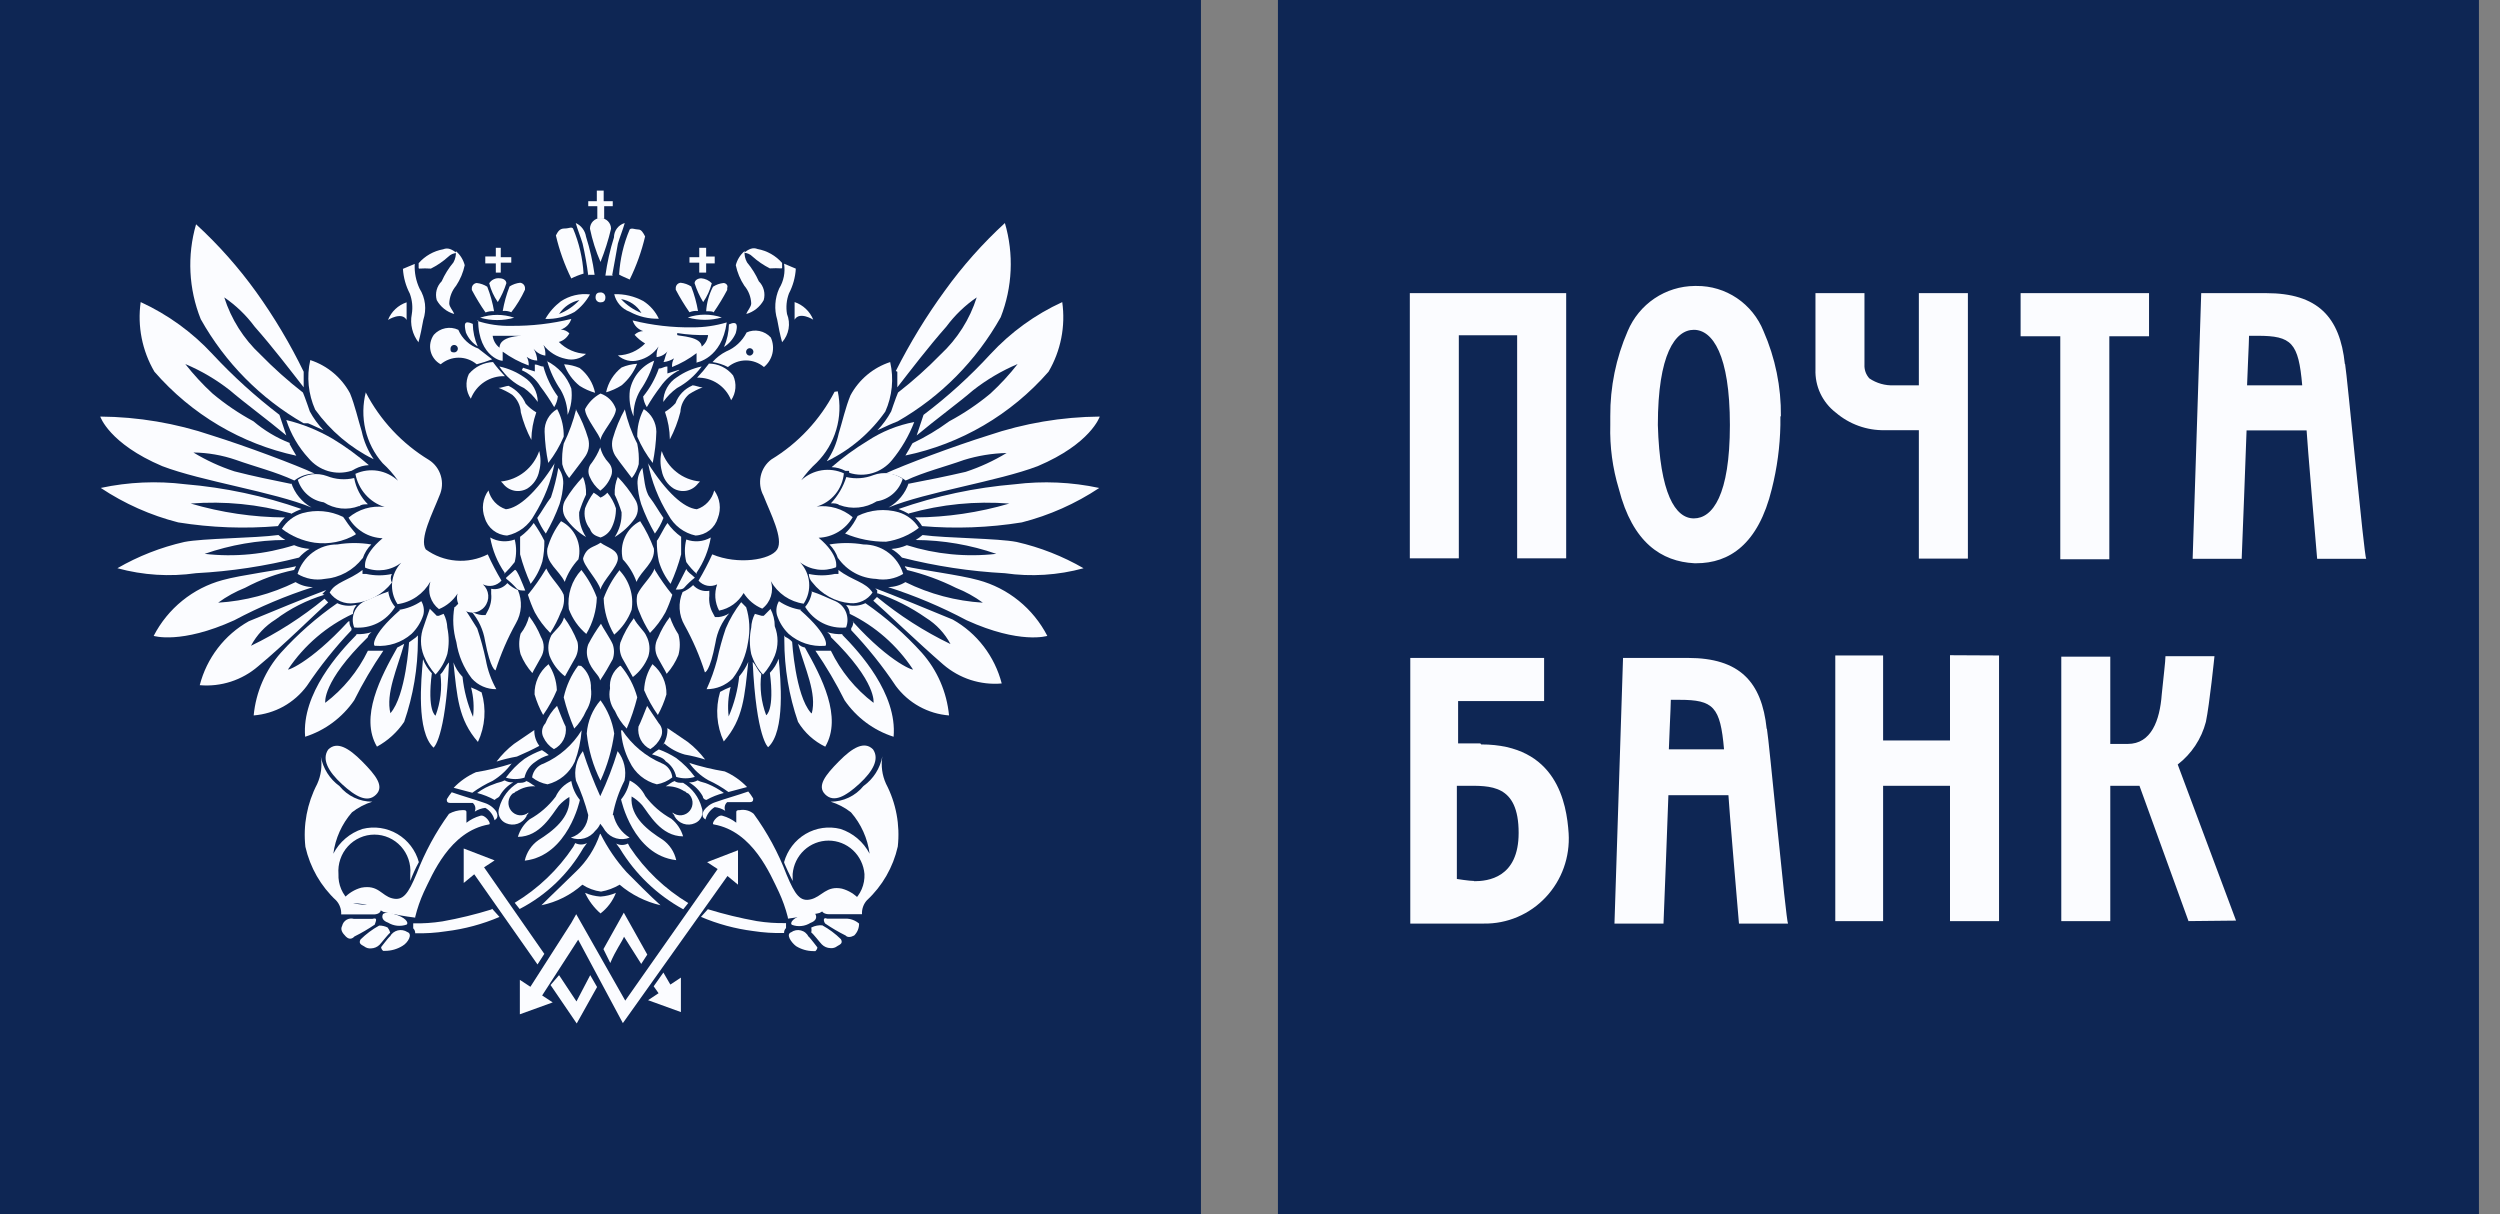
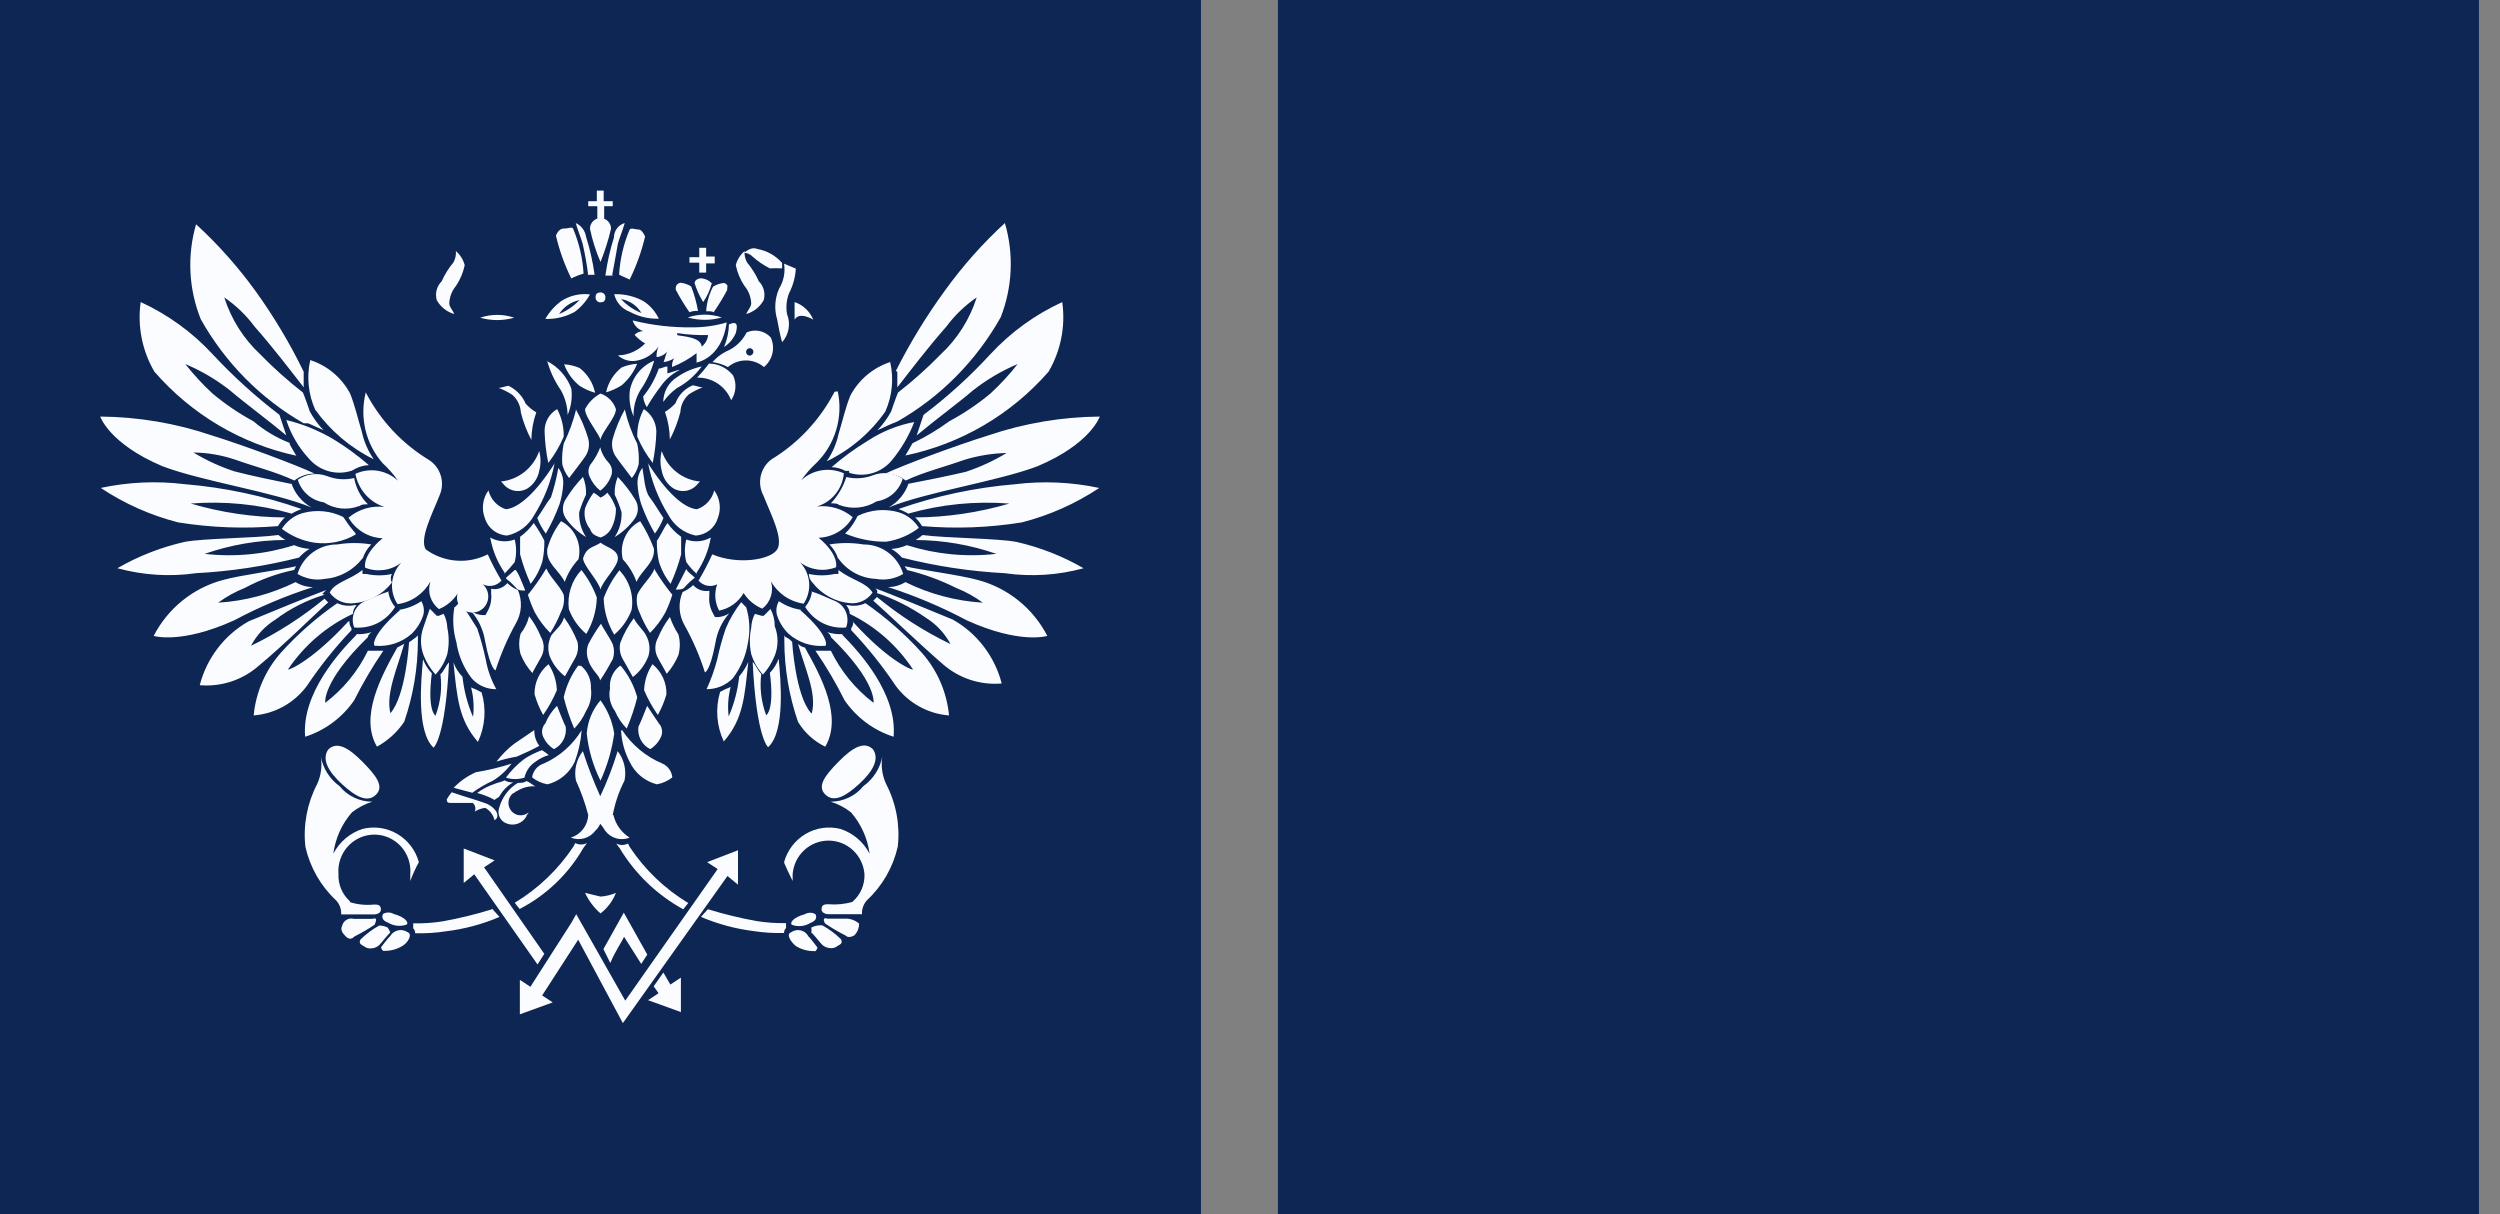
<svg xmlns="http://www.w3.org/2000/svg" width="70" height="34" viewBox="0 0 70 34" fill="none">
  <rect x="0" y="0" width="70" height="34" fill="#808080" stroke="none" />
  <path d="M0 0H33.627V34H0V0Z" fill="#0E2654" />
  <path d="M35.782 0H69.41V34H35.782V0V0Z" fill="#0E2654" />
  <path d="M10.239 10.984C10.646 11.768 11.259 12.423 12.01 12.878C12.171 12.98 12.289 13.138 12.343 13.322C12.398 13.505 12.384 13.703 12.305 13.877C12.113 14.37 11.735 15.085 11.921 15.383C12.17 15.564 12.463 15.673 12.77 15.697C13.076 15.722 13.383 15.661 13.657 15.522C13.771 15.774 13.9 16.02 14.041 16.257C13.977 16.33 13.892 16.379 13.798 16.398C13.704 16.417 13.606 16.404 13.52 16.361C13.607 16.439 13.661 16.548 13.671 16.665C13.68 16.782 13.644 16.898 13.569 16.989C13.495 17.079 13.389 17.137 13.273 17.149C13.157 17.162 13.041 17.128 12.95 17.055C12.886 17.005 12.838 16.936 12.814 16.858C12.789 16.78 12.789 16.696 12.813 16.618C12.688 16.815 12.506 16.967 12.291 17.055C12.177 16.968 12.092 16.847 12.049 16.709C12.006 16.571 12.007 16.423 12.051 16.285C11.956 16.454 11.823 16.6 11.664 16.709C11.505 16.819 11.322 16.89 11.131 16.916C11.014 16.741 10.961 16.529 10.979 16.319C10.998 16.108 11.088 15.909 11.234 15.758C11.092 15.865 10.924 15.935 10.748 15.959C10.571 15.983 10.392 15.962 10.226 15.896C10.226 15.896 10.123 15.563 10.713 15.071C10.519 15.064 10.329 15.007 10.163 14.907C9.996 14.806 9.857 14.664 9.759 14.495C9.898 14.378 10.059 14.291 10.233 14.239C10.406 14.188 10.588 14.174 10.768 14.196C10.561 14.131 10.376 14.01 10.232 13.846C10.088 13.682 9.991 13.482 9.951 13.267C10.147 13.177 10.365 13.148 10.577 13.182C10.789 13.217 10.987 13.314 11.145 13.461C11.02 13.281 10.875 13.116 10.713 12.968C10.478 12.7 10.312 12.377 10.231 12.028C10.15 11.68 10.155 11.316 10.246 10.97L10.239 10.984V10.984ZM12.936 18.936C12.831 18.824 12.749 18.692 12.696 18.547C12.799 19.512 12.833 20.143 13.382 20.774C13.585 20.34 13.622 19.846 13.485 19.387C13.39 19.333 13.292 19.287 13.19 19.248C13.26 19.517 13.279 19.797 13.245 20.073C13.09 19.716 12.991 19.337 12.95 18.949L12.936 18.936V18.936ZM12.085 18.845C11.98 18.734 11.898 18.602 11.845 18.457C11.79 19.033 11.653 20.49 12.14 20.934C12.14 20.934 12.47 20.691 12.573 18.547C12.47 18.651 12.435 18.79 12.332 18.88C12.382 19.272 12.334 19.67 12.195 20.039C12.195 20.039 11.955 19.914 12.092 18.845H12.085V18.845ZM10.932 19.969C11.365 19.477 11.454 17.985 11.454 17.985L11.646 17.846L11.701 17.791V17.929C11.7 18.707 11.57 19.478 11.317 20.212C11.121 20.502 10.86 20.74 10.555 20.906C10.068 20.081 10.658 18.956 11.124 18.131L11.317 18.027C11.124 18.721 10.795 19.414 10.932 19.976V19.969ZM9.786 17.395C9.779 17.465 9.799 17.534 9.841 17.589V17.645C9.381 18.128 8.964 18.651 8.592 19.206C8.416 19.443 8.192 19.639 7.936 19.782C7.679 19.924 7.395 20.009 7.103 20.032C7.165 19.379 7.432 18.764 7.865 18.276C8.337 17.754 8.866 17.289 9.443 16.889C9.595 16.96 9.766 16.979 9.93 16.944H9.985C9.921 17.009 9.884 17.096 9.882 17.187C9.15 17.527 8.524 18.062 8.071 18.734C7.981 18.804 8.64 18.609 9.752 17.402L9.786 17.395V17.395ZM9.025 16.632L9.079 16.576L9.134 16.521C8.75 16.66 7.398 17.215 6.966 17.395C6.629 17.584 6.334 17.84 6.098 18.148C5.862 18.456 5.69 18.809 5.593 19.185C5.886 19.211 6.182 19.177 6.462 19.087C6.742 18.996 7.002 18.851 7.226 18.658C7.988 18.027 8.86 17.152 9.189 16.868L9.086 16.764C8.454 17.284 7.763 17.727 7.027 18.082C7.188 17.78 7.425 17.526 7.714 17.347C8.128 17.036 8.592 16.802 9.086 16.653L9.025 16.632V16.632ZM8.235 15.959L8.29 15.855C7.858 15.959 6.746 16.098 6.231 16.243C5.82 16.354 5.437 16.55 5.105 16.819C4.773 17.088 4.5 17.423 4.303 17.805C4.303 17.805 5.065 18.047 6.561 17.367C7.266 16.992 8.004 16.681 8.764 16.438C8.592 16.438 8.423 16.39 8.276 16.299C7.598 16.633 6.861 16.829 6.108 16.875C6.341 16.704 6.595 16.565 6.863 16.458C7.294 16.227 7.757 16.058 8.235 15.959V15.959ZM8.235 15.265C8.373 15.324 8.519 15.359 8.668 15.369C8.557 15.434 8.458 15.516 8.373 15.612C7.428 15.852 6.463 15.998 5.49 16.049C4.754 16.154 4.005 16.107 3.287 15.91C3.872 15.572 4.504 15.325 5.161 15.175C5.682 15.071 7.124 15.071 7.796 14.98C7.856 15.032 7.92 15.079 7.988 15.119C7.22 15.124 6.457 15.255 5.73 15.508C6.573 15.605 7.426 15.522 8.235 15.265V15.265ZM8.146 14.391C8.241 14.337 8.34 14.291 8.441 14.252C7.388 13.884 6.292 13.65 5.181 13.558C4.394 13.461 3.597 13.496 2.821 13.662C3.485 14.104 4.218 14.43 4.989 14.627C5.913 14.775 6.851 14.81 7.782 14.731C7.836 14.642 7.9 14.56 7.975 14.488C7.083 14.483 6.196 14.352 5.339 14.099C6.286 14.025 7.238 14.119 8.153 14.377L8.146 14.391V14.391ZM8.153 13.516C8.25 13.812 8.453 14.06 8.723 14.21C7.666 13.773 5.648 13.475 4.543 13.052C3.054 12.42 2.807 11.664 2.807 11.664C3.869 11.672 4.923 11.85 5.929 12.191C6.883 12.489 8.29 13.017 8.812 13.26C8.606 13.26 8.406 13.328 8.242 13.454C7.721 13.211 7.13 13.065 6.609 12.878C6.224 12.745 5.821 12.675 5.415 12.67C5.776 12.889 6.16 13.066 6.561 13.197C7.096 13.336 7.618 13.44 8.16 13.551L8.153 13.516V13.516ZM8.105 12.427C8.16 12.531 8.242 12.67 8.297 12.76C6.757 12.429 5.363 11.604 4.324 10.408C3.98 9.821 3.844 9.133 3.939 8.458C4.697 8.806 5.381 9.301 5.95 9.915C6.526 10.534 7.153 11.102 7.824 11.615L8.016 12.191C7.494 11.754 6.822 11.261 6.437 10.928C6.055 10.629 5.635 10.381 5.188 10.193C5.42 10.488 5.674 10.765 5.95 11.018C6.305 11.316 6.689 11.576 7.096 11.796C7.401 12.055 7.747 12.261 8.119 12.406" fill="#FBFCFF" />
  <path d="M12.737 17L12.875 16.861C13.067 17.104 13.204 17.354 13.362 17.596C13.459 17.883 13.539 18.175 13.602 18.471C13.653 18.761 13.753 19.04 13.897 19.297C13.768 19.299 13.641 19.274 13.522 19.222C13.404 19.171 13.298 19.094 13.211 18.998C12.982 18.701 12.833 18.35 12.778 17.978C12.685 17.658 12.666 17.321 12.724 16.993L12.737 17V17ZM12.037 17.048L12.175 17.187L12.229 17.243H12.284L12.422 17.187C12.485 17.307 12.52 17.44 12.525 17.576C12.576 17.818 12.576 18.069 12.525 18.311C12.46 18.526 12.347 18.723 12.195 18.887C12.056 18.732 11.944 18.554 11.866 18.36C11.761 18.095 11.761 17.799 11.866 17.534C11.934 17.326 11.989 17.18 12.037 17.041V17.048V17.048ZM11.173 17.076C11.396 17.043 11.61 16.96 11.797 16.833C11.831 16.891 11.854 16.955 11.863 17.022C11.873 17.089 11.869 17.157 11.852 17.222C11.787 17.422 11.674 17.603 11.523 17.749C11.385 17.87 11.225 17.961 11.051 18.018C10.878 18.075 10.695 18.097 10.514 18.082C10.445 18.117 10.356 17.819 11.2 17.083L11.173 17.076V17.076ZM10.871 16.556C10.891 16.717 10.958 16.869 11.063 16.993C10.944 17.188 10.774 17.345 10.572 17.447C10.369 17.549 10.142 17.591 9.917 17.569C9.863 17.431 9.864 17.278 9.919 17.141C9.974 17.005 10.079 16.894 10.212 16.833C10.438 16.743 10.63 16.639 10.898 16.556" fill="#FBFCFF" />
  <path d="M10.98 16.07C10.741 16.123 10.493 16.123 10.253 16.07H10.15V15.959C9.766 16.258 9.388 16.292 9.23 16.591C9.307 16.699 9.411 16.784 9.532 16.837C9.653 16.889 9.786 16.907 9.917 16.889C10.122 16.872 10.322 16.811 10.504 16.712C10.686 16.613 10.846 16.477 10.973 16.313C10.953 16.276 10.942 16.234 10.942 16.192C10.942 16.149 10.953 16.107 10.973 16.07H10.98V16.07ZM10.157 15.633C10.205 15.486 10.287 15.353 10.397 15.245C10.081 15.192 9.759 15.192 9.443 15.245C9.194 15.242 8.952 15.322 8.752 15.471C8.551 15.62 8.404 15.83 8.331 16.07C8.56 16.208 8.831 16.257 9.093 16.209C9.299 16.193 9.5 16.133 9.682 16.034C9.864 15.935 10.023 15.798 10.15 15.633H10.157V15.633ZM9.958 14.939C9.851 14.816 9.752 14.687 9.663 14.551L9.608 14.474C9.251 14.299 8.843 14.262 8.462 14.37C8.226 14.442 8.024 14.597 7.892 14.807C8.161 15.013 8.478 15.147 8.812 15.196C9.208 15.249 9.611 15.168 9.958 14.967V14.939V14.939ZM10.061 14.176C10.116 14.12 10.198 14.12 10.301 14.12C10.101 13.921 9.967 13.664 9.917 13.385C9.663 13.445 9.397 13.426 9.155 13.329C9.02 13.28 8.876 13.263 8.734 13.281C8.592 13.3 8.456 13.352 8.338 13.434C8.388 13.597 8.483 13.744 8.612 13.855C8.74 13.967 8.898 14.04 9.066 14.065C9.211 14.159 9.376 14.217 9.548 14.236C9.719 14.254 9.893 14.231 10.054 14.169L10.061 14.176V14.176ZM9.841 13.184L9.944 13.128C10.063 13.065 10.194 13.029 10.328 13.024C10.013 12.751 9.676 12.504 9.32 12.289C8.912 12.05 8.473 11.872 8.016 11.761C8.145 12.159 8.358 12.524 8.64 12.83C8.783 13.001 8.972 13.126 9.184 13.189C9.397 13.252 9.623 13.25 9.834 13.184H9.841V13.184ZM10.459 12.851C10.3 12.618 10.188 12.357 10.129 12.08C10.026 11.747 9.937 11.345 9.8 11.012C9.561 10.569 9.163 10.237 8.688 10.082C8.582 10.547 8.631 11.035 8.825 11.47C9.249 12.06 9.81 12.537 10.459 12.857V12.851ZM14.206 16.327C14.291 16.41 14.391 16.476 14.501 16.521C14.565 16.67 14.593 16.831 14.584 16.993C14.574 17.154 14.527 17.311 14.446 17.451C14.213 17.87 14.022 18.312 13.876 18.769C13.876 18.769 13.739 18.769 13.581 17.944C13.533 17.637 13.4 17.351 13.197 17.118C13.286 17.175 13.387 17.211 13.492 17.222H13.595L13.65 17.118C13.735 16.969 13.771 16.796 13.753 16.625V16.486C13.836 16.504 13.921 16.498 14.001 16.47C14.081 16.442 14.152 16.392 14.206 16.327V16.327Z" fill="#FBFCFF" />
  <path d="M8.503 10.408V10.845C8.119 10.353 7.638 9.721 7.13 9.146C6.894 8.827 6.606 8.55 6.279 8.327C6.474 8.938 6.821 9.488 7.288 9.923C7.662 10.306 8.061 10.663 8.482 10.991L8.537 11.13C8.592 11.269 8.64 11.428 8.674 11.519C8.778 11.711 8.907 11.889 9.059 12.046C8.922 11.99 8.764 11.907 8.626 11.852H8.503C7.299 11.162 6.303 10.154 5.621 8.937C5.282 8.092 5.236 7.155 5.49 6.28C6.113 6.851 6.677 7.486 7.172 8.174C7.678 8.879 8.123 9.626 8.503 10.408ZM25.454 14.391C25.359 14.338 25.26 14.291 25.159 14.252C26.212 13.884 27.308 13.651 28.419 13.559C29.206 13.462 30.003 13.497 30.779 13.663C30.115 14.104 29.382 14.43 28.611 14.627C27.687 14.776 26.749 14.81 25.818 14.731C25.764 14.642 25.7 14.56 25.625 14.488C26.517 14.483 27.404 14.352 28.261 14.1C27.314 14.025 26.362 14.119 25.447 14.377L25.454 14.391V14.391ZM25.447 13.517C25.351 13.812 25.147 14.06 24.877 14.211C25.934 13.774 27.952 13.475 29.057 13.052C30.546 12.421 30.793 11.664 30.793 11.664C29.731 11.673 28.677 11.851 27.671 12.192C26.717 12.49 25.31 13.017 24.788 13.26C24.994 13.261 25.194 13.329 25.358 13.454C25.879 13.212 26.47 13.066 26.991 12.879C27.378 12.759 27.78 12.694 28.185 12.684C27.824 12.903 27.44 13.08 27.039 13.212C26.504 13.336 25.982 13.441 25.44 13.545L25.447 13.517V13.517ZM25.543 12.421C25.488 12.525 25.406 12.664 25.351 12.754C26.903 12.432 28.309 11.609 29.359 10.408C29.703 9.822 29.838 9.134 29.743 8.459C28.985 8.806 28.302 9.301 27.732 9.916C27.16 10.539 26.533 11.108 25.859 11.616L25.667 12.192C26.188 11.755 26.861 11.262 27.245 10.929C27.628 10.629 28.047 10.382 28.494 10.193C28.263 10.489 28.008 10.765 27.732 11.019C27.375 11.316 26.988 11.577 26.579 11.796C26.258 12.032 25.916 12.236 25.557 12.407L25.543 12.421V12.421ZM25.125 10.408V10.845C25.509 10.353 25.989 9.721 26.497 9.146C26.734 8.827 27.021 8.55 27.348 8.327C27.154 8.938 26.806 9.488 26.339 9.923C25.966 10.306 25.567 10.663 25.145 10.991L25.09 11.13C25.035 11.269 24.987 11.428 24.953 11.519C24.849 11.711 24.72 11.889 24.569 12.046C24.706 11.99 24.864 11.907 25.001 11.852L25.138 11.796C26.342 11.106 27.338 10.099 28.02 8.882C28.35 8.041 28.391 7.112 28.137 6.245C27.514 6.817 26.951 7.451 26.456 8.139C25.938 8.849 25.479 9.601 25.083 10.388L25.125 10.408V10.408ZM9.985 17.77C9.498 18.263 8.441 19.422 8.544 20.629C9.1 20.452 9.583 20.093 9.917 19.609C10.157 19.128 10.43 18.665 10.733 18.221H10.301C10.022 18.796 9.613 19.295 9.107 19.679C9.107 19.679 9.004 19.103 10.301 17.84C10.301 17.784 10.356 17.736 10.404 17.701C10.264 17.744 10.118 17.763 9.972 17.756L9.985 17.77V17.77ZM23.368 10.97C22.961 11.754 22.348 12.41 21.597 12.865C21.446 12.979 21.34 13.144 21.3 13.33C21.26 13.516 21.287 13.71 21.377 13.878C21.57 14.37 21.947 15.085 21.762 15.383C21.576 15.682 20.65 15.821 19.943 15.522C19.829 15.774 19.7 16.02 19.559 16.258C19.622 16.33 19.708 16.38 19.802 16.399C19.896 16.417 19.994 16.404 20.08 16.362C20.038 16.481 20.021 16.609 20.03 16.736C20.04 16.862 20.075 16.986 20.135 17.097C20.278 17.069 20.413 17.011 20.531 16.926C20.649 16.841 20.748 16.731 20.822 16.605C20.947 16.801 21.129 16.954 21.343 17.042C21.458 16.955 21.542 16.834 21.585 16.696C21.628 16.558 21.628 16.409 21.583 16.272C21.678 16.441 21.811 16.586 21.97 16.696C22.13 16.805 22.312 16.876 22.503 16.903C22.62 16.727 22.674 16.516 22.655 16.305C22.636 16.094 22.546 15.896 22.4 15.744C22.543 15.852 22.71 15.921 22.887 15.946C23.063 15.97 23.243 15.948 23.409 15.883C23.409 15.883 23.512 15.55 22.922 15.057C23.116 15.05 23.305 14.994 23.472 14.893C23.638 14.793 23.777 14.651 23.875 14.481C23.736 14.364 23.575 14.277 23.402 14.226C23.228 14.175 23.046 14.16 22.867 14.183C23.072 14.124 23.254 14.003 23.39 13.837C23.526 13.671 23.609 13.468 23.628 13.253C23.432 13.164 23.215 13.135 23.003 13.169C22.79 13.204 22.593 13.3 22.434 13.448C22.56 13.267 22.705 13.102 22.867 12.955C23.123 12.699 23.312 12.382 23.415 12.032C23.519 11.683 23.533 11.313 23.457 10.957L23.368 10.97V10.97ZM20.712 18.922C20.81 18.805 20.891 18.674 20.952 18.534C20.849 19.498 20.815 20.13 20.266 20.761C20.063 20.327 20.026 19.833 20.163 19.373C20.258 19.32 20.356 19.273 20.458 19.235C20.388 19.504 20.369 19.784 20.403 20.06C20.558 19.703 20.657 19.324 20.698 18.936L20.712 18.922V18.922ZM21.563 18.832C21.669 18.721 21.75 18.588 21.803 18.444C21.858 19.019 21.995 20.477 21.508 20.921C21.508 20.921 21.178 20.678 21.075 18.534C21.178 18.638 21.213 18.776 21.316 18.867C21.266 19.259 21.314 19.657 21.453 20.026C21.453 20.026 21.693 19.901 21.556 18.832H21.563ZM22.702 19.956C22.27 19.463 22.18 17.972 22.18 17.972C22.127 17.912 22.062 17.864 21.988 17.833L21.961 17.791V17.93C21.962 18.707 22.091 19.479 22.345 20.213C22.527 20.514 22.792 20.755 23.107 20.907C23.594 20.081 23.004 18.957 22.537 18.131C22.464 18.118 22.396 18.082 22.345 18.027C22.537 18.721 22.88 19.415 22.729 19.977L22.702 19.956V19.956ZM23.889 17.396C23.896 17.465 23.877 17.535 23.834 17.59V17.645C24.294 18.129 24.712 18.651 25.083 19.207C25.259 19.444 25.483 19.64 25.74 19.782C25.997 19.924 26.28 20.01 26.573 20.032C26.511 19.38 26.244 18.765 25.811 18.277C25.339 17.755 24.809 17.289 24.232 16.889C24.08 16.96 23.909 16.98 23.745 16.945H23.69C23.754 17.009 23.791 17.096 23.793 17.188C24.507 17.534 25.116 18.069 25.557 18.735C25.646 18.804 24.967 18.61 23.875 17.403L23.889 17.396V17.396ZM24.562 16.633V16.528L24.507 16.473C24.891 16.612 26.243 17.167 26.675 17.347C27.012 17.536 27.307 17.792 27.543 18.1C27.779 18.408 27.951 18.761 28.048 19.137C27.755 19.163 27.459 19.129 27.179 19.039C26.899 18.948 26.639 18.802 26.415 18.61C25.687 17.979 24.781 17.104 24.452 16.82L24.555 16.716C25.187 17.236 25.878 17.679 26.614 18.034C26.453 17.732 26.216 17.478 25.927 17.299C25.504 17.003 25.042 16.77 24.555 16.605L24.562 16.633V16.633ZM25.392 15.959C25.392 15.904 25.337 15.904 25.337 15.855C25.77 15.959 26.881 16.098 27.396 16.244C27.807 16.355 28.191 16.551 28.523 16.82C28.855 17.088 29.128 17.424 29.325 17.805C29.325 17.805 28.563 18.048 27.067 17.368C26.361 16.993 25.624 16.681 24.864 16.438C25.036 16.438 25.204 16.39 25.351 16.299C26.029 16.634 26.766 16.829 27.52 16.875C27.286 16.705 27.033 16.565 26.765 16.459C26.327 16.24 25.867 16.073 25.392 15.959V15.959ZM25.392 15.265C25.255 15.325 25.109 15.36 24.96 15.37C25.07 15.434 25.17 15.516 25.255 15.613C26.199 15.852 27.165 15.999 28.137 16.05C28.873 16.155 29.623 16.107 30.34 15.911C29.755 15.573 29.124 15.325 28.467 15.175C27.945 15.071 26.504 15.071 25.831 14.981C25.771 15.033 25.707 15.079 25.639 15.12C26.408 15.124 27.17 15.256 27.897 15.508C27.054 15.604 26.201 15.521 25.392 15.265V15.265Z" fill="#FBFCFF" />
  <path d="M20.89 17L20.753 16.861C20.578 17.086 20.432 17.334 20.321 17.597C20.223 17.883 20.143 18.175 20.08 18.471C20.005 18.754 19.907 19.031 19.785 19.297C19.92 19.298 20.054 19.272 20.178 19.221C20.303 19.17 20.417 19.094 20.513 18.998C20.741 18.702 20.89 18.351 20.945 17.979C21.009 17.651 20.991 17.312 20.89 16.993V17V17ZM21.576 17.049L21.439 17.188L21.384 17.243H21.329L21.137 17.188C21.074 17.308 21.039 17.44 21.034 17.576C20.983 17.818 20.983 18.069 21.034 18.312C21.099 18.526 21.212 18.724 21.364 18.887C21.503 18.733 21.614 18.554 21.693 18.36C21.797 18.095 21.797 17.8 21.693 17.534C21.694 17.362 21.651 17.193 21.57 17.042L21.576 17.049V17.049ZM22.434 17.076C22.211 17.044 21.997 16.961 21.81 16.834C21.776 16.891 21.753 16.956 21.744 17.022C21.734 17.089 21.738 17.157 21.755 17.222C21.82 17.423 21.933 17.604 22.084 17.75C22.222 17.87 22.382 17.961 22.555 18.019C22.729 18.076 22.912 18.098 23.093 18.083C23.148 18.117 23.251 17.819 22.407 17.083L22.434 17.076V17.076ZM22.736 16.556C22.716 16.718 22.649 16.87 22.544 16.993C22.663 17.188 22.833 17.345 23.035 17.447C23.238 17.549 23.465 17.591 23.69 17.569C23.744 17.432 23.743 17.279 23.688 17.142C23.633 17.005 23.528 16.895 23.395 16.834C23.169 16.743 22.976 16.639 22.709 16.556H22.736V16.556ZM22.647 16.07C22.887 16.123 23.135 16.123 23.375 16.07H23.477V15.959C23.862 16.258 24.239 16.292 24.431 16.591C24.363 16.692 24.269 16.773 24.159 16.825C24.049 16.878 23.928 16.9 23.807 16.889C23.601 16.872 23.401 16.812 23.219 16.712C23.037 16.613 22.878 16.477 22.75 16.313C22.685 16.249 22.648 16.162 22.647 16.07V16.07ZM23.464 15.633C23.415 15.486 23.333 15.353 23.224 15.245C23.539 15.192 23.862 15.192 24.177 15.245C24.426 15.243 24.669 15.322 24.869 15.471C25.069 15.62 25.217 15.83 25.289 16.07C25.06 16.208 24.79 16.257 24.527 16.209C24.32 16.2 24.116 16.144 23.933 16.044C23.75 15.944 23.592 15.804 23.471 15.633H23.464V15.633ZM23.663 14.939C23.78 14.826 23.879 14.695 23.958 14.551L24.013 14.447C24.369 14.271 24.777 14.234 25.159 14.343C25.395 14.414 25.597 14.569 25.728 14.78C25.459 14.986 25.143 15.12 24.809 15.168C24.415 15.171 24.026 15.093 23.663 14.939V14.939ZM23.505 14.148C23.45 14.093 23.368 14.093 23.265 14.093C23.462 13.884 23.61 13.632 23.697 13.357C23.951 13.417 24.216 13.398 24.459 13.302C24.593 13.252 24.738 13.236 24.88 13.254C25.022 13.272 25.157 13.324 25.276 13.406C25.226 13.57 25.131 13.716 25.002 13.828C24.873 13.94 24.716 14.012 24.548 14.037C24.393 14.133 24.219 14.192 24.038 14.21C23.858 14.229 23.675 14.205 23.505 14.141V14.148V14.148ZM23.773 13.184H23.67C23.551 13.12 23.419 13.085 23.285 13.08C23.6 12.806 23.938 12.56 24.294 12.344C24.69 12.084 25.133 11.904 25.598 11.817C25.449 12.205 25.238 12.566 24.974 12.886C24.832 13.058 24.643 13.184 24.43 13.247C24.217 13.31 23.991 13.307 23.779 13.239L23.773 13.184V13.184ZM23.155 12.906C23.314 12.674 23.425 12.412 23.484 12.136C23.587 11.803 23.676 11.401 23.814 11.068C24.053 10.625 24.451 10.292 24.925 10.138C25.031 10.603 24.983 11.091 24.788 11.525C24.369 12.12 23.807 12.598 23.155 12.913V12.906V12.906ZM19.408 16.383C19.322 16.465 19.222 16.531 19.113 16.577C19.049 16.725 19.02 16.887 19.03 17.048C19.039 17.21 19.087 17.367 19.168 17.507C19.401 17.926 19.592 18.367 19.737 18.825C19.737 18.825 19.875 18.825 20.032 17.999C20.08 17.693 20.214 17.407 20.417 17.174C20.328 17.231 20.227 17.266 20.122 17.278H20.019L19.964 17.174C19.879 17.025 19.843 16.852 19.861 16.681V16.542C19.778 16.557 19.693 16.55 19.614 16.522C19.535 16.494 19.464 16.446 19.408 16.383V16.383Z" fill="#FBFCFF" />
  <path d="M23.58 17.77C24.068 18.263 25.125 19.422 25.021 20.629C24.465 20.452 23.983 20.093 23.649 19.609C23.409 19.128 23.136 18.665 22.832 18.221H23.265C23.544 18.796 23.953 19.295 24.459 19.679C24.459 19.679 24.562 19.103 23.265 17.84C23.265 17.784 23.21 17.736 23.162 17.701C23.302 17.744 23.448 17.763 23.594 17.756L23.58 17.77V17.77ZM13.444 8.896C13.754 8.79 14.089 8.79 14.398 8.896C14.086 8.984 13.756 8.984 13.444 8.896ZM16.951 8.327C16.951 8.431 16.896 8.466 16.814 8.466C16.795 8.466 16.777 8.464 16.76 8.457C16.743 8.45 16.727 8.44 16.715 8.427C16.701 8.414 16.691 8.398 16.685 8.381C16.678 8.364 16.675 8.345 16.676 8.327C16.676 8.223 16.731 8.188 16.814 8.188C16.832 8.187 16.85 8.19 16.867 8.197C16.884 8.203 16.9 8.213 16.913 8.226C16.926 8.239 16.936 8.255 16.942 8.272C16.949 8.29 16.952 8.308 16.951 8.327ZM15.997 7.799C15.807 7.415 15.662 7.01 15.565 6.592C15.62 6.488 15.668 6.398 15.805 6.398C15.942 6.398 15.997 6.342 16.045 6.398C16.214 6.799 16.314 7.226 16.34 7.661C16.22 7.696 16.102 7.742 15.99 7.799H15.997ZM16.457 7.695H16.649C16.599 7.333 16.519 6.975 16.409 6.627C16.396 6.544 16.363 6.465 16.313 6.399C16.263 6.332 16.197 6.279 16.121 6.245C16.175 6.439 16.258 6.634 16.313 6.821C16.381 7.116 16.434 7.415 16.471 7.716L16.457 7.695V7.695ZM16.086 8.736C15.836 8.872 15.554 8.939 15.27 8.93C15.379 8.738 15.527 8.571 15.702 8.438C15.943 8.278 16.232 8.209 16.519 8.243C16.412 8.438 16.264 8.606 16.086 8.736ZM15.654 8.792C15.87 8.706 16.064 8.573 16.224 8.403C15.99 8.451 15.785 8.591 15.654 8.792Z" fill="#FBFCFF" />
-   <path d="M13.362 8.985C13.67 9.085 13.992 9.132 14.316 9.124C14.882 9.129 15.447 9.064 15.997 8.93C15.975 9 15.937 9.064 15.886 9.116C15.834 9.167 15.771 9.206 15.702 9.228C15.792 9.23 15.878 9.268 15.942 9.332C15.912 9.391 15.871 9.443 15.82 9.485C15.769 9.527 15.71 9.558 15.647 9.575C15.851 9.779 16.123 9.898 16.409 9.908C16.332 9.977 16.241 10.025 16.141 10.049C16.042 10.074 15.938 10.073 15.839 10.047C15.592 9.996 15.371 9.859 15.215 9.658C15.258 9.751 15.277 9.854 15.27 9.957C15.205 9.948 15.142 9.926 15.086 9.893C15.029 9.86 14.98 9.815 14.94 9.763C15.002 9.863 15.037 9.978 15.043 10.096C14.936 10.094 14.833 10.057 14.748 9.992C14.79 10.065 14.81 10.15 14.803 10.234C14.544 10.14 14.299 10.009 14.075 9.846V10.089C14.13 10.144 13.389 10.033 13.389 8.965L13.362 8.985V8.985ZM14.638 9.402H13.794C13.803 9.467 13.824 9.531 13.857 9.588C13.89 9.645 13.934 9.695 13.986 9.735C13.986 9.402 14.611 9.402 14.611 9.402H14.638ZM13.238 9.069C13.242 9.286 13.289 9.501 13.376 9.7C13.229 9.607 13.114 9.472 13.046 9.312C12.991 9.069 12.991 8.958 13.238 9.069ZM13.396 9.763L13.78 10.061C13.639 10.115 13.495 10.161 13.348 10.2C13.206 10.081 13.028 10.015 12.844 10.015C12.659 10.015 12.481 10.081 12.339 10.2C12.269 10.162 12.207 10.11 12.159 10.046C12.11 9.983 12.075 9.909 12.057 9.831C12.039 9.753 12.037 9.672 12.053 9.593C12.069 9.514 12.101 9.439 12.147 9.374C12.232 9.28 12.344 9.216 12.468 9.191C12.591 9.166 12.719 9.181 12.833 9.235C12.886 9.359 12.964 9.469 13.063 9.56C13.161 9.651 13.277 9.72 13.403 9.763H13.396V9.763ZM12.717 9.867C12.737 9.867 12.757 9.861 12.774 9.849C12.791 9.838 12.804 9.821 12.812 9.802C12.82 9.783 12.822 9.762 12.818 9.742C12.814 9.722 12.804 9.704 12.79 9.689C12.775 9.674 12.757 9.665 12.737 9.66C12.717 9.656 12.696 9.659 12.677 9.666C12.659 9.674 12.643 9.688 12.631 9.705C12.62 9.722 12.614 9.742 12.614 9.763C12.614 9.818 12.614 9.867 12.717 9.867ZM13.808 10.144C13.909 10.28 14.02 10.41 14.137 10.533C13.933 10.525 13.732 10.582 13.561 10.695C13.39 10.808 13.258 10.972 13.183 11.164C13.115 11.064 13.073 10.947 13.064 10.825C13.054 10.703 13.076 10.581 13.129 10.47C13.214 10.37 13.319 10.288 13.437 10.23C13.555 10.173 13.684 10.141 13.815 10.137L13.808 10.144ZM14.645 10.297L14.975 10.401V10.207C15.078 10.207 15.112 10.262 15.215 10.262C15.298 10.565 15.435 10.849 15.62 11.102C15.608 11.208 15.573 11.31 15.517 11.4C15.401 11.2 15.272 11.008 15.132 10.824C15.009 10.621 14.827 10.462 14.611 10.366L14.645 10.297V10.297ZM13.986 10.262C14.232 10.315 14.465 10.416 14.673 10.56C14.789 10.634 14.886 10.736 14.953 10.858C15.02 10.979 15.056 11.115 15.057 11.254C14.952 11.104 14.822 10.972 14.673 10.866C14.393 10.737 14.155 10.53 13.986 10.269V10.262ZM13.986 7.792C14.089 7.792 14.178 7.847 14.178 7.931C14.12 8.116 14.039 8.293 13.938 8.458C13.827 8.298 13.746 8.12 13.698 7.931C13.73 7.882 13.774 7.843 13.826 7.819C13.878 7.794 13.936 7.785 13.993 7.792H13.986ZM13.835 8.722C13.795 8.484 13.731 8.252 13.643 8.028C13.554 7.971 13.453 7.935 13.348 7.924C13.313 7.927 13.28 7.943 13.255 7.968C13.229 7.993 13.214 8.027 13.211 8.063V8.118C13.326 8.336 13.454 8.547 13.595 8.749C13.671 8.719 13.754 8.707 13.835 8.715V8.722V8.722ZM14.075 8.715C14.116 8.477 14.18 8.245 14.268 8.021C14.357 7.964 14.458 7.928 14.563 7.917C14.598 7.92 14.631 7.936 14.656 7.961C14.681 7.986 14.697 8.02 14.7 8.056V8.111C14.597 8.336 14.468 8.548 14.316 8.743C14.24 8.71 14.157 8.698 14.075 8.708V8.715V8.715ZM14.316 7.202H14.021V6.938H13.883V7.181H13.588V7.376H13.883V7.632H14.021V7.355H14.316V7.202ZM11.385 8.937V8.465C11.268 8.504 11.161 8.568 11.071 8.653C10.981 8.738 10.91 8.842 10.864 8.958C10.864 8.958 11.248 8.715 11.385 8.958V8.937ZM11.715 9.589C11.77 9.395 11.818 9.152 11.852 8.958C11.9 8.813 11.916 8.66 11.899 8.509C11.881 8.357 11.83 8.212 11.749 8.083C11.647 7.867 11.6 7.629 11.612 7.389L11.282 7.528C11.297 7.771 11.363 8.007 11.475 8.222C11.543 8.406 11.562 8.605 11.53 8.798C11.503 8.936 11.506 9.078 11.54 9.215C11.573 9.351 11.635 9.479 11.722 9.589H11.715V9.589ZM11.722 7.507V7.369C11.901 7.165 12.143 7.028 12.408 6.98C12.545 6.925 12.648 6.98 12.792 7.084C12.702 7.086 12.616 7.124 12.552 7.188C12.405 7.321 12.241 7.433 12.065 7.521C11.955 7.513 11.845 7.513 11.735 7.521" fill="#FBFCFF" />
  <path d="M12.771 7.036C12.889 7.138 12.972 7.274 13.012 7.425C12.969 7.631 12.887 7.826 12.771 8.001C12.655 8.139 12.587 8.312 12.579 8.493C12.579 8.597 12.682 8.688 12.717 8.792C12.614 8.763 12.518 8.713 12.435 8.647C12.351 8.58 12.281 8.497 12.229 8.403C12.203 8.311 12.202 8.213 12.226 8.12C12.251 8.028 12.299 7.943 12.367 7.876C12.452 7.685 12.562 7.508 12.696 7.348C12.75 7.252 12.774 7.14 12.765 7.029L12.771 7.036V7.036ZM15.318 10.096C15.399 10.391 15.529 10.67 15.702 10.922C15.822 11.134 15.888 11.372 15.894 11.616C15.994 11.385 16.029 11.13 15.997 10.88C15.875 10.544 15.629 10.268 15.311 10.11L15.318 10.096V10.096ZM15.798 10.2C15.947 10.21 16.093 10.245 16.23 10.304C16.451 10.476 16.605 10.722 16.663 10.998C16.51 10.955 16.364 10.889 16.23 10.804C16.035 10.648 15.886 10.442 15.798 10.207V10.2V10.2ZM14.254 10.804C14.151 10.804 14.062 10.86 13.959 10.86C14.093 10.91 14.222 10.975 14.343 11.054C14.414 11.115 14.472 11.19 14.513 11.275C14.555 11.36 14.579 11.452 14.583 11.546C14.65 11.815 14.749 12.073 14.878 12.317C14.882 12.054 14.928 11.794 15.016 11.546C14.905 11.482 14.806 11.4 14.72 11.304C14.627 11.089 14.462 10.914 14.254 10.811V10.804V10.804ZM15.626 11.505C15.735 11.729 15.789 11.977 15.784 12.226C15.673 12.49 15.527 12.737 15.352 12.962C15.292 12.674 15.258 12.382 15.249 12.088C15.244 11.96 15.274 11.834 15.336 11.722C15.398 11.611 15.489 11.519 15.599 11.456L15.626 11.505V11.505ZM16.12 11.456C16.269 11.717 16.386 11.994 16.471 12.282C16.494 12.372 16.497 12.466 16.48 12.558C16.462 12.649 16.423 12.735 16.367 12.809C16.23 13.004 16.072 13.198 15.935 13.385C15.844 13.271 15.778 13.139 15.743 12.997C15.731 12.804 15.745 12.61 15.784 12.421C15.934 12.113 16.052 11.789 16.134 11.456H16.12V11.456ZM16.326 13.351C16.141 13.542 15.978 13.754 15.839 13.982C15.788 14.06 15.761 14.152 15.761 14.246C15.761 14.339 15.788 14.431 15.839 14.509C15.99 14.724 16.184 14.903 16.409 15.037C16.273 14.832 16.206 14.589 16.217 14.343C16.268 14.174 16.333 14.009 16.409 13.85C16.417 13.677 16.387 13.504 16.32 13.344L16.326 13.351V13.351ZM15.633 13.101C15.727 13.226 15.775 13.381 15.771 13.538C15.761 13.733 15.727 13.927 15.668 14.114C15.564 14.4 15.435 14.676 15.283 14.94C15.184 14.806 15.103 14.659 15.043 14.502C15.18 14.308 15.283 14.114 15.427 13.926C15.516 13.657 15.585 13.381 15.633 13.101ZM15.53 12.962C15.432 13.479 15.239 13.974 14.961 14.419C14.883 14.565 14.774 14.692 14.643 14.792C14.511 14.891 14.36 14.961 14.199 14.995C14.057 14.988 13.921 14.937 13.809 14.849C13.697 14.761 13.615 14.64 13.574 14.502C13.526 14.376 13.51 14.239 13.528 14.104C13.546 13.969 13.597 13.841 13.677 13.732C13.707 13.855 13.768 13.967 13.853 14.06C13.939 14.152 14.046 14.221 14.165 14.259C14.528 14.225 15.016 13.788 15.537 12.962" fill="#FBFCFF" />
  <path d="M15.098 12.629C15.146 12.811 15.146 13.002 15.098 13.184C15.08 13.285 15.041 13.38 14.984 13.465C14.928 13.55 14.854 13.622 14.769 13.677C14.657 13.742 14.526 13.764 14.4 13.739C14.273 13.713 14.16 13.642 14.082 13.538L14.027 13.482C14.268 13.458 14.496 13.364 14.686 13.213C14.875 13.062 15.018 12.859 15.098 12.629V12.629ZM16.279 15.96C16.462 16.192 16.608 16.452 16.711 16.73C16.701 17.09 16.6 17.441 16.416 17.75C16.196 17.565 16.029 17.326 15.928 17.056C15.903 16.858 15.921 16.657 15.982 16.468C16.042 16.278 16.144 16.105 16.279 15.96V15.96ZM15.812 16.293C15.895 16.058 16.026 15.842 16.196 15.661C16.247 15.454 16.226 15.235 16.137 15.041C16.049 14.847 15.898 14.688 15.709 14.593C15.534 14.822 15.403 15.084 15.325 15.363C15.27 15.765 15.654 15.96 15.812 16.293V16.293ZM14.947 14.641C14.842 14.792 14.712 14.923 14.563 15.03V15.522C14.638 15.806 14.737 16.082 14.858 16.348C15.008 16.161 15.119 15.947 15.187 15.717C15.227 15.527 15.245 15.334 15.242 15.141C15.157 14.969 15.058 14.804 14.947 14.648V14.641ZM14.13 16.036C13.926 15.741 13.788 15.405 13.726 15.05C13.829 15.109 13.944 15.145 14.063 15.154C14.181 15.164 14.3 15.147 14.412 15.106C14.464 15.313 14.464 15.53 14.412 15.738C14.322 15.856 14.223 15.967 14.117 16.07L14.13 16.036V16.036ZM14.172 16.175L14.412 15.96C14.467 15.904 14.652 16.397 14.707 16.535C14.604 16.535 14.515 16.535 14.467 16.48C14.378 16.378 14.279 16.285 14.172 16.202V16.175V16.175ZM15.27 15.96C15.124 16.202 14.961 16.434 14.782 16.653C14.834 16.822 14.899 16.987 14.975 17.146C15.091 17.358 15.236 17.552 15.407 17.722C15.524 17.541 15.623 17.348 15.702 17.146C15.782 16.995 15.811 16.822 15.784 16.653C15.681 16.41 15.4 16.161 15.297 15.918L15.27 15.96V15.96ZM15.784 17.278C15.944 17.49 16.073 17.724 16.169 17.972C16.202 18.119 16.183 18.274 16.114 18.409C16.059 18.513 15.922 18.742 15.819 18.936C15.625 18.788 15.476 18.589 15.386 18.36C15.357 18.265 15.347 18.166 15.356 18.067C15.366 17.968 15.395 17.872 15.441 17.784C15.544 17.646 15.736 17.507 15.791 17.292L15.784 17.278V17.278ZM14.817 17.257C14.952 17.433 15.063 17.627 15.146 17.833C15.197 17.92 15.224 18.02 15.224 18.121C15.224 18.222 15.197 18.322 15.146 18.409C15.043 18.603 14.954 18.742 14.906 18.846C14.767 18.691 14.655 18.513 14.577 18.319C14.525 18.13 14.525 17.931 14.577 17.743C14.691 17.598 14.772 17.43 14.817 17.25V17.257V17.257ZM16.189 18.638C15.993 18.901 15.855 19.204 15.784 19.526C15.859 19.825 15.958 20.117 16.079 20.4C16.218 20.258 16.33 20.091 16.409 19.908C16.528 19.721 16.577 19.497 16.546 19.276C16.552 19.157 16.53 19.037 16.483 18.928C16.435 18.818 16.363 18.721 16.272 18.645L16.189 18.638V18.638ZM15.352 18.589C15.499 18.806 15.583 19.062 15.592 19.325C15.489 19.57 15.361 19.802 15.208 20.019C15.106 19.837 15.026 19.643 14.968 19.443C14.963 19.282 14.996 19.123 15.063 18.977C15.129 18.832 15.228 18.704 15.352 18.603V18.589ZM20.211 8.889C19.901 8.784 19.566 8.784 19.257 8.889C19.569 8.977 19.899 8.977 20.211 8.889ZM16.814 7.335C16.936 7.033 17.034 6.722 17.109 6.405C17.109 6.326 17.078 6.25 17.023 6.194C16.967 6.138 16.892 6.106 16.814 6.106C16.736 6.106 16.66 6.138 16.605 6.194C16.55 6.25 16.519 6.326 16.519 6.405C16.586 6.724 16.684 7.036 16.814 7.335V7.335ZM17.631 7.827C17.82 7.443 17.965 7.038 18.063 6.62C18.008 6.516 17.96 6.426 17.871 6.426C17.782 6.426 17.678 6.37 17.631 6.426C17.461 6.826 17.361 7.254 17.335 7.688C17.39 7.723 17.527 7.779 17.631 7.827ZM17.157 7.716H16.951C17.001 7.354 17.081 6.996 17.191 6.648C17.191 6.556 17.22 6.468 17.275 6.395C17.33 6.322 17.406 6.27 17.493 6.245C17.438 6.44 17.356 6.634 17.301 6.821C17.246 7.12 17.198 7.418 17.143 7.695L17.157 7.716V7.716ZM17.198 8.237C17.483 8.228 17.764 8.295 18.015 8.431C18.202 8.551 18.352 8.722 18.447 8.924C18.163 8.932 17.881 8.865 17.631 8.729C17.524 8.69 17.428 8.624 17.353 8.538C17.277 8.452 17.224 8.349 17.198 8.237ZM17.39 8.375C17.549 8.546 17.744 8.679 17.96 8.764C17.898 8.661 17.816 8.573 17.718 8.506C17.619 8.439 17.507 8.394 17.39 8.375V8.375ZM19.504 10.131V9.888C19.294 10.049 19.063 10.18 18.818 10.277C18.811 10.192 18.83 10.107 18.873 10.034C18.784 10.091 18.683 10.127 18.578 10.138C18.632 10.034 18.632 9.895 18.715 9.805C18.677 9.859 18.627 9.904 18.571 9.938C18.514 9.971 18.451 9.992 18.385 9.999C18.378 9.897 18.397 9.794 18.44 9.701C18.306 9.898 18.102 10.037 17.871 10.089C17.772 10.115 17.668 10.116 17.569 10.092C17.47 10.067 17.378 10.019 17.301 9.951C17.588 9.944 17.861 9.824 18.063 9.617C17.953 9.553 17.853 9.471 17.768 9.375C17.831 9.31 17.918 9.273 18.008 9.271C17.939 9.248 17.876 9.21 17.824 9.158C17.773 9.106 17.735 9.042 17.713 8.972C18.263 9.109 18.828 9.174 19.394 9.166C19.717 9.167 20.038 9.12 20.348 9.028C20.211 10.048 19.497 10.152 19.497 10.152L19.504 10.131ZM19.634 9.715C19.688 9.676 19.733 9.626 19.766 9.569C19.799 9.511 19.82 9.448 19.827 9.382C19.537 9.389 19.248 9.371 18.962 9.326V9.382C19.017 9.416 19.648 9.416 19.648 9.715H19.634ZM20.41 9.083C20.406 9.301 20.359 9.515 20.273 9.715C20.419 9.622 20.534 9.486 20.602 9.326C20.657 9.118 20.657 8.972 20.41 9.083ZM20.897 9.312C21.011 9.258 21.139 9.243 21.263 9.268C21.386 9.293 21.499 9.357 21.583 9.451C21.646 9.591 21.662 9.748 21.627 9.897C21.592 10.046 21.509 10.18 21.391 10.277C21.25 10.158 21.071 10.092 20.887 10.092C20.703 10.092 20.524 10.158 20.382 10.277C20.247 10.207 20.101 10.16 19.95 10.138C20.058 10.014 20.188 9.913 20.334 9.84C20.581 9.738 20.782 9.551 20.904 9.312H20.897V9.312ZM21.096 9.853C21.096 9.833 21.09 9.813 21.079 9.796C21.067 9.778 21.051 9.765 21.033 9.757C21.014 9.749 20.993 9.747 20.973 9.751C20.953 9.755 20.935 9.765 20.92 9.78C20.906 9.794 20.896 9.813 20.892 9.833C20.888 9.853 20.89 9.874 20.898 9.893C20.906 9.912 20.919 9.928 20.936 9.94C20.953 9.951 20.973 9.957 20.993 9.957C21.048 9.957 21.096 9.902 21.096 9.853ZM19.847 10.186C19.745 10.323 19.635 10.453 19.518 10.575C19.722 10.568 19.923 10.625 20.094 10.738C20.265 10.851 20.397 11.014 20.472 11.206C20.54 11.106 20.582 10.989 20.591 10.867C20.601 10.745 20.579 10.623 20.527 10.513C20.444 10.409 20.34 10.325 20.221 10.267C20.102 10.209 19.972 10.179 19.84 10.18" fill="#FBFCFF" />
  <path d="M19.017 10.353L18.687 10.457V10.262C18.584 10.262 18.55 10.318 18.447 10.318C18.347 10.603 18.199 10.869 18.008 11.102C18.019 11.208 18.054 11.31 18.111 11.4C18.227 11.2 18.355 11.008 18.495 10.825C18.629 10.631 18.808 10.473 19.017 10.367V10.353V10.353ZM19.641 10.262C19.395 10.315 19.162 10.417 18.955 10.561C18.838 10.634 18.742 10.737 18.675 10.858C18.608 10.979 18.572 11.116 18.571 11.255C18.676 11.104 18.806 10.972 18.955 10.866C19.225 10.721 19.459 10.517 19.641 10.269V10.262ZM19.641 7.792C19.538 7.792 19.449 7.848 19.449 7.931C19.508 8.116 19.588 8.293 19.689 8.458C19.8 8.299 19.882 8.12 19.93 7.931C19.851 7.85 19.746 7.801 19.634 7.792H19.641V7.792ZM19.772 8.722C19.787 8.48 19.852 8.243 19.964 8.028C20.053 7.971 20.154 7.935 20.259 7.924C20.314 7.924 20.396 7.98 20.362 8.063V8.118C20.247 8.337 20.118 8.547 19.978 8.75C19.978 8.715 19.875 8.715 19.772 8.715V8.722V8.722ZM19.545 8.715C19.505 8.478 19.441 8.245 19.353 8.021C19.264 7.964 19.163 7.928 19.058 7.917C19.023 7.92 18.989 7.936 18.964 7.961C18.939 7.987 18.924 8.02 18.921 8.056V8.111C19.036 8.33 19.164 8.54 19.305 8.743C19.381 8.711 19.463 8.699 19.545 8.708V8.715V8.715ZM19.305 7.202H19.579V6.939H19.772V7.182H20.012V7.376H19.772V7.633H19.579V7.355H19.305V7.202ZM16.471 5.634H16.711V5.336H16.903V5.634H17.157V5.773H16.917V6.127H16.725V5.773H16.471V5.634ZM22.249 8.93V8.458C22.366 8.497 22.473 8.562 22.563 8.647C22.654 8.732 22.724 8.836 22.771 8.951C22.771 8.951 22.386 8.708 22.249 8.951V8.93ZM21.899 9.582C21.844 9.388 21.796 9.145 21.762 8.951C21.674 8.663 21.694 8.352 21.817 8.077C21.944 7.87 21.992 7.623 21.954 7.383L22.283 7.522C22.269 7.764 22.203 8.001 22.091 8.216C22.022 8.399 22.003 8.598 22.036 8.791C22.089 8.923 22.105 9.067 22.08 9.207C22.056 9.347 21.993 9.477 21.899 9.582ZM21.899 7.501V7.362C21.72 7.158 21.478 7.021 21.213 6.973C21.076 6.918 20.973 6.973 20.828 7.078C20.919 7.08 21.005 7.117 21.069 7.182C21.215 7.314 21.38 7.426 21.556 7.515C21.666 7.508 21.776 7.508 21.885 7.515" fill="#FBFCFF" />
  <path d="M20.842 7.036C20.725 7.138 20.641 7.274 20.602 7.425C20.645 7.631 20.726 7.826 20.842 8.001C20.959 8.139 21.026 8.312 21.034 8.493C21.034 8.597 20.931 8.688 20.897 8.792C21 8.763 21.095 8.713 21.179 8.647C21.262 8.58 21.332 8.497 21.384 8.403C21.41 8.311 21.411 8.213 21.387 8.12C21.363 8.028 21.315 7.943 21.247 7.876C21.162 7.685 21.051 7.508 20.918 7.348C20.863 7.252 20.839 7.14 20.849 7.029L20.842 7.036V7.036ZM18.317 10.096C18.235 10.391 18.105 10.67 17.932 10.922C17.799 11.143 17.732 11.399 17.74 11.658C17.64 11.426 17.605 11.172 17.637 10.922C17.675 10.737 17.757 10.565 17.877 10.421C17.997 10.277 18.15 10.165 18.323 10.096H18.317V10.096ZM17.836 10.186C17.687 10.196 17.541 10.231 17.404 10.29C17.183 10.463 17.029 10.709 16.971 10.984C17.124 10.941 17.27 10.876 17.404 10.79C17.595 10.63 17.743 10.425 17.836 10.193V10.186V10.186ZM19.38 10.79C19.483 10.79 19.573 10.846 19.675 10.846C19.541 10.896 19.412 10.961 19.291 11.04C19.22 11.101 19.162 11.177 19.121 11.261C19.079 11.346 19.056 11.438 19.051 11.533C18.984 11.801 18.885 12.059 18.756 12.303C18.752 12.04 18.706 11.78 18.619 11.533C18.729 11.468 18.828 11.386 18.914 11.29C18.954 11.18 19.017 11.08 19.097 10.995C19.177 10.91 19.274 10.843 19.38 10.797V10.79V10.79ZM18.008 11.491C17.895 11.719 17.838 11.971 17.843 12.226C17.955 12.49 18.1 12.737 18.276 12.962C18.335 12.674 18.37 12.382 18.378 12.088C18.376 11.961 18.343 11.838 18.282 11.727C18.221 11.617 18.134 11.524 18.028 11.456L18.008 11.491V11.491ZM16.814 12.331C16.814 12.136 17.246 11.699 17.246 11.456C17.212 11.354 17.156 11.262 17.081 11.186C17.006 11.111 16.914 11.053 16.814 11.019C16.63 11.118 16.479 11.27 16.381 11.456C16.381 11.699 16.814 12.192 16.814 12.331ZM17.5 11.456C17.354 11.717 17.239 11.994 17.157 12.282C17.133 12.372 17.13 12.466 17.148 12.558C17.166 12.649 17.204 12.735 17.26 12.809C17.397 13.004 17.555 13.198 17.692 13.385C17.784 13.271 17.849 13.139 17.884 12.997C17.896 12.804 17.882 12.61 17.843 12.421C17.685 12.116 17.568 11.792 17.493 11.456H17.5V11.456ZM16.807 13.739C16.939 13.64 17.041 13.505 17.102 13.351C17.132 13.287 17.142 13.217 17.133 13.148C17.123 13.079 17.093 13.014 17.047 12.962C16.93 12.84 16.847 12.69 16.807 12.525C16.747 12.681 16.666 12.828 16.567 12.962C16.52 13.014 16.489 13.078 16.48 13.148C16.47 13.217 16.481 13.288 16.512 13.351C16.577 13.503 16.678 13.636 16.807 13.739V13.739ZM17.294 13.351C17.48 13.542 17.643 13.754 17.781 13.982C17.832 14.06 17.86 14.152 17.86 14.246C17.86 14.339 17.832 14.431 17.781 14.509C17.63 14.724 17.436 14.903 17.212 15.037C17.347 14.832 17.414 14.589 17.404 14.343C17.352 14.174 17.288 14.009 17.212 13.85C17.203 13.677 17.234 13.504 17.301 13.344L17.294 13.351V13.351ZM17.987 13.101C17.894 13.226 17.845 13.381 17.85 13.538C17.859 13.733 17.894 13.927 17.953 14.114C18.056 14.4 18.185 14.676 18.337 14.94C18.437 14.806 18.517 14.659 18.577 14.502C18.44 14.308 18.337 14.114 18.193 13.926C18.049 13.739 18.035 13.351 17.987 13.101ZM18.145 12.962C18.243 13.479 18.437 13.974 18.715 14.419C18.793 14.565 18.901 14.692 19.033 14.792C19.164 14.891 19.316 14.961 19.476 14.995C19.618 14.988 19.754 14.937 19.866 14.849C19.978 14.761 20.06 14.64 20.101 14.502C20.149 14.376 20.166 14.239 20.148 14.104C20.13 13.969 20.078 13.841 19.998 13.732C19.968 13.855 19.907 13.967 19.822 14.06C19.737 14.152 19.63 14.221 19.511 14.259C19.147 14.225 18.66 13.788 18.138 12.962" fill="#FBFCFF" />
  <path d="M18.529 12.629C18.482 12.811 18.482 13.002 18.529 13.184C18.548 13.285 18.587 13.38 18.643 13.465C18.7 13.55 18.773 13.622 18.859 13.677C18.97 13.742 19.102 13.764 19.228 13.739C19.354 13.713 19.467 13.642 19.545 13.538L19.6 13.482C19.359 13.46 19.129 13.368 18.939 13.216C18.749 13.065 18.607 12.861 18.529 12.629V12.629ZM16.814 15.05C16.938 15.009 17.044 14.923 17.109 14.808C17.203 14.631 17.25 14.432 17.246 14.232C17.194 14.072 17.112 13.924 17.006 13.795C16.953 13.855 16.887 13.902 16.814 13.933C16.754 13.881 16.689 13.835 16.622 13.795C16.522 13.929 16.441 14.076 16.381 14.232C16.361 14.332 16.362 14.436 16.386 14.535C16.41 14.635 16.455 14.728 16.519 14.808C16.573 14.967 16.676 15.002 16.814 15.05V15.05ZM16.814 16.508C16.869 16.265 17.301 15.876 17.301 15.633C17.301 15.39 17.006 15.335 16.814 15.196C16.622 15.335 16.429 15.3 16.326 15.633C16.326 15.828 16.759 16.265 16.814 16.508ZM17.335 15.98C17.152 16.212 17.006 16.472 16.903 16.75C16.912 17.111 17.014 17.462 17.198 17.77C17.417 17.586 17.585 17.347 17.685 17.077C17.718 16.876 17.704 16.67 17.643 16.476C17.582 16.282 17.477 16.105 17.335 15.96V15.98ZM17.823 16.293C17.739 16.058 17.608 15.842 17.438 15.661C17.388 15.454 17.408 15.235 17.497 15.041C17.585 14.847 17.736 14.688 17.925 14.593C18.081 14.835 18.21 15.093 18.31 15.363C18.344 15.765 17.96 15.96 17.823 16.293V16.293ZM18.687 14.641C18.792 14.792 18.922 14.923 19.072 15.03V15.522C18.996 15.806 18.898 16.082 18.776 16.348C18.627 16.161 18.515 15.947 18.447 15.717C18.407 15.527 18.389 15.334 18.392 15.141C18.447 15.085 18.584 14.787 18.687 14.648V14.641ZM19.504 16.036C19.706 15.741 19.842 15.404 19.902 15.05C19.798 15.109 19.683 15.145 19.565 15.154C19.446 15.164 19.327 15.147 19.216 15.106C19.164 15.313 19.164 15.53 19.216 15.738C19.301 15.86 19.4 15.972 19.511 16.07L19.504 16.036V16.036ZM19.456 16.175C19.353 16.07 19.264 16.036 19.216 15.932C19.113 16.126 19.023 16.32 18.921 16.508C19.023 16.508 19.113 16.508 19.161 16.452C19.25 16.35 19.349 16.257 19.456 16.175ZM18.337 15.96C18.483 16.202 18.646 16.434 18.825 16.653C18.773 16.822 18.708 16.987 18.632 17.146C18.516 17.358 18.371 17.552 18.2 17.722C18.083 17.54 17.984 17.348 17.905 17.146C17.832 16.993 17.81 16.82 17.843 16.653C17.946 16.41 18.241 16.161 18.33 15.918L18.337 15.96V15.96ZM16.814 19.033C16.938 18.847 17.052 18.655 17.157 18.457C17.203 18.323 17.203 18.176 17.157 18.041C17.102 17.902 16.862 17.549 16.827 17.465C16.694 17.648 16.575 17.84 16.471 18.041C16.419 18.182 16.419 18.337 16.471 18.478C16.56 18.777 16.8 18.915 16.8 19.054L16.814 19.033V19.033ZM17.754 17.299C17.595 17.511 17.465 17.744 17.37 17.993C17.336 18.14 17.355 18.295 17.424 18.43C17.479 18.534 17.617 18.763 17.72 18.957C17.913 18.809 18.063 18.61 18.152 18.381C18.181 18.286 18.192 18.186 18.182 18.088C18.173 17.989 18.144 17.893 18.097 17.805C18.042 17.666 17.857 17.528 17.747 17.313L17.754 17.299ZM18.756 17.278C18.621 17.454 18.51 17.648 18.426 17.854C18.376 17.941 18.349 18.041 18.349 18.142C18.349 18.243 18.376 18.342 18.426 18.43C18.529 18.624 18.619 18.763 18.667 18.867C18.806 18.712 18.917 18.533 18.996 18.34C19.047 18.151 19.047 17.952 18.996 17.764C18.895 17.61 18.815 17.445 18.756 17.271V17.278V17.278ZM16.814 21.858C17.005 21.44 17.135 20.995 17.198 20.539C17.147 20.202 17.015 19.883 16.814 19.609C16.589 19.869 16.454 20.195 16.429 20.539C16.477 20.998 16.607 21.445 16.814 21.858ZM17.383 18.645C17.598 18.901 17.755 19.202 17.843 19.526C17.768 19.825 17.669 20.117 17.548 20.4C17.409 20.258 17.297 20.091 17.219 19.908C17.152 19.819 17.106 19.716 17.082 19.607C17.058 19.498 17.058 19.385 17.081 19.276C17.069 19.156 17.087 19.034 17.136 18.924C17.184 18.813 17.26 18.717 17.356 18.645H17.383ZM18.275 18.589C18.128 18.806 18.045 19.062 18.035 19.325C18.138 19.57 18.267 19.802 18.42 20.019C18.521 19.837 18.602 19.643 18.66 19.443C18.664 19.282 18.632 19.123 18.565 18.977C18.498 18.832 18.399 18.704 18.275 18.603" fill="#FBFCFF" />
  <path d="M17.157 22.822C17.219 22.485 17.33 22.16 17.486 21.857C17.516 21.714 17.514 21.566 17.481 21.423C17.448 21.28 17.384 21.146 17.294 21.032C17.163 21.464 17 21.886 16.807 22.294C16.621 21.883 16.458 21.462 16.32 21.032C16.23 21.146 16.166 21.28 16.133 21.423C16.099 21.566 16.098 21.714 16.127 21.857C16.27 22.168 16.385 22.491 16.471 22.822C16.464 22.965 16.413 23.103 16.326 23.216C16.239 23.329 16.119 23.412 15.983 23.453C16.103 23.501 16.235 23.508 16.359 23.473C16.483 23.438 16.592 23.363 16.67 23.259C16.729 23.205 16.776 23.139 16.807 23.065C16.858 23.125 16.904 23.19 16.944 23.259C17.021 23.363 17.13 23.439 17.255 23.474C17.379 23.509 17.511 23.502 17.63 23.453C17.517 23.384 17.418 23.292 17.34 23.184C17.263 23.076 17.207 22.952 17.177 22.822H17.157V22.822ZM15.599 19.769C15.654 19.907 15.791 20.261 15.839 20.345C15.858 20.472 15.836 20.601 15.777 20.715C15.717 20.828 15.624 20.92 15.51 20.976C15.381 20.897 15.278 20.781 15.215 20.643C15.183 20.58 15.171 20.509 15.181 20.44C15.191 20.37 15.222 20.305 15.27 20.254C15.344 20.069 15.456 19.901 15.599 19.762V19.769V19.769ZM16.285 20.456C16.263 20.755 16.198 21.049 16.093 21.33C16.02 21.485 15.914 21.623 15.782 21.732C15.651 21.841 15.496 21.919 15.331 21.961C15.173 21.934 15.025 21.867 14.899 21.767C14.911 21.677 14.949 21.593 15.007 21.524C15.066 21.455 15.142 21.404 15.228 21.378C15.665 21.183 16.034 20.859 16.285 20.449V20.456V20.456ZM15.366 21.142C15.306 21.091 15.242 21.044 15.174 21.004C15.003 21.067 14.839 21.148 14.686 21.247C14.487 21.395 14.312 21.573 14.165 21.774C14.335 21.827 14.516 21.827 14.686 21.774C14.724 21.595 14.83 21.437 14.981 21.337C15.096 21.248 15.226 21.182 15.366 21.142V21.142ZM15.098 20.879C15.005 20.753 14.956 20.599 14.961 20.442L14.391 20.83C14.208 20.972 14.044 21.137 13.904 21.323C14.091 21.264 14.281 21.218 14.473 21.184C14.714 21.08 14.906 20.99 15.098 20.886V20.879ZM14.336 21.378C14.006 21.484 13.669 21.566 13.327 21.621C13.093 21.724 12.88 21.872 12.703 22.058L13.225 22.197C13.403 22.067 13.594 21.955 13.794 21.864C14.003 21.737 14.185 21.57 14.329 21.372L14.336 21.378V21.378ZM13.842 22.967C13.945 22.912 13.945 22.829 13.897 22.725C13.817 22.609 13.701 22.524 13.568 22.482C13.273 22.378 12.943 22.287 12.648 22.183C12.597 22.244 12.551 22.309 12.511 22.378C12.511 22.433 12.511 22.482 12.614 22.482H13.238C13.272 22.511 13.296 22.55 13.306 22.594C13.316 22.638 13.311 22.683 13.293 22.725C13.382 22.667 13.483 22.632 13.588 22.62C13.654 22.657 13.711 22.708 13.756 22.769C13.801 22.83 13.833 22.9 13.849 22.974L13.842 22.967V22.967ZM13.362 22.204C13.532 22.248 13.695 22.313 13.849 22.398C13.904 22.343 13.952 22.343 13.986 22.294C14.076 22.131 14.21 21.997 14.37 21.906C14.287 21.913 14.203 21.893 14.13 21.85C14.027 21.906 13.938 21.906 13.835 21.954C13.668 22.01 13.511 22.092 13.369 22.197L13.362 22.204V22.204ZM14.741 21.864C14.686 21.92 14.604 21.92 14.501 21.92C14.245 22.074 14.058 22.323 13.979 22.614C13.948 22.697 13.95 22.79 13.987 22.872C14.023 22.954 14.089 23.018 14.171 23.051C14.273 23.096 14.388 23.101 14.493 23.065C14.599 23.029 14.687 22.955 14.741 22.856C14.741 22.801 14.796 22.801 14.796 22.752C14.761 22.781 14.72 22.802 14.677 22.815C14.634 22.828 14.588 22.832 14.543 22.828C14.498 22.823 14.455 22.809 14.415 22.787C14.376 22.765 14.341 22.736 14.312 22.7C14.255 22.628 14.228 22.537 14.238 22.445C14.247 22.353 14.293 22.269 14.364 22.211C14.419 22.211 14.419 22.156 14.467 22.156C14.622 22.055 14.804 22.006 14.988 22.017C14.885 21.961 14.796 21.878 14.748 21.878" fill="#FBFCFF" />
-   <path d="M11.626 25.674C11.684 25.435 11.765 25.203 11.866 24.98C12.106 24.487 12.593 23.28 13.684 23.085C13.787 23.085 13.581 22.787 13.444 22.843C13.305 22.882 13.174 22.948 13.06 23.037V22.738C13.06 22.683 13.005 22.683 12.957 22.683C12.822 22.685 12.69 22.721 12.572 22.787C12.199 23.302 11.895 23.864 11.667 24.459C11.427 25.035 11.282 25.23 10.98 25.153C10.678 25.077 10.596 24.765 10.116 24.855C9.929 24.906 9.76 25.009 9.628 25.153C9.653 25.209 9.696 25.253 9.75 25.279C9.804 25.304 9.866 25.309 9.924 25.292C10.212 25.3 10.493 25.383 10.74 25.535C11.032 25.604 11.328 25.657 11.626 25.694V25.674V25.674ZM15.997 21.871C16.03 22.065 16.113 22.247 16.237 22.398C16.237 22.398 15.908 23.96 14.693 24.098C14.745 23.864 14.882 23.659 15.077 23.523C15.462 23.28 15.997 22.891 15.942 22.315C15.832 22.38 15.732 22.462 15.647 22.558C15.455 22.801 15.126 23.432 14.501 23.432C14.558 23.238 14.673 23.066 14.83 22.94C15.114 22.783 15.362 22.568 15.558 22.308C15.646 22.115 15.799 21.96 15.99 21.871H15.997V21.871ZM15.421 27.589L16.148 28.657L16.718 27.637L16.526 27.304L16.141 28.04L15.654 27.304L15.414 27.582" fill="#FBFCFF" />
  <path d="M15.235 26.7L13.554 24.285L13.849 24.091L12.984 23.758V24.723L13.279 24.48L15.05 27.005L15.242 26.707L15.235 26.7V26.7ZM9.189 20.989C9.429 20.747 9.759 20.934 10.143 21.323C10.527 21.711 10.768 22.017 10.527 22.252C10.287 22.488 9.958 22.308 9.573 21.954C9.189 21.6 9.004 21.26 9.189 20.989V20.989Z" fill="#FBFCFF" />
  <path d="M9.807 25.243C9.698 25.149 9.611 25.03 9.554 24.897C9.497 24.763 9.471 24.618 9.477 24.473C9.466 24.333 9.483 24.191 9.529 24.058C9.574 23.924 9.646 23.802 9.741 23.698C9.835 23.594 9.95 23.512 10.078 23.455C10.205 23.398 10.343 23.369 10.483 23.369C10.622 23.369 10.76 23.398 10.888 23.455C11.016 23.512 11.13 23.594 11.225 23.698C11.319 23.802 11.392 23.924 11.437 24.058C11.482 24.191 11.5 24.333 11.488 24.473V24.667C11.555 24.486 11.635 24.309 11.728 24.14C11.637 23.808 11.42 23.525 11.126 23.351C10.831 23.178 10.481 23.127 10.15 23.21C9.798 23.324 9.505 23.573 9.333 23.904C9.39 23.474 9.571 23.071 9.855 22.745C10.026 22.612 10.219 22.511 10.425 22.447C10.249 22.448 10.075 22.409 9.916 22.333C9.757 22.257 9.617 22.147 9.505 22.01C9.232 21.813 9.045 21.517 8.983 21.184C9.026 21.446 8.99 21.714 8.88 21.954C8.599 22.493 8.484 23.105 8.551 23.71C8.682 24.289 8.983 24.814 9.416 25.216C9.463 25.268 9.5 25.329 9.523 25.396C9.547 25.462 9.557 25.533 9.553 25.604H10.473C10.473 25.604 10.665 25.604 10.665 25.465C10.665 25.327 10.562 25.327 10.473 25.327C10.241 25.351 10.008 25.328 9.786 25.257L9.807 25.243V25.243ZM13.76 25.465C13.309 25.605 12.851 25.716 12.387 25.799C12.117 25.841 11.844 25.86 11.57 25.854V25.993C11.589 26.011 11.603 26.032 11.613 26.056C11.622 26.08 11.627 26.106 11.625 26.131C11.915 26.139 12.204 26.12 12.49 26.076C13.005 26.013 13.509 25.878 13.986 25.674L13.78 25.445L13.76 25.465V25.465ZM14.563 25.445C15.301 25.06 15.916 24.471 16.333 23.745L16.436 23.606C16.385 23.632 16.329 23.646 16.271 23.646C16.214 23.646 16.158 23.632 16.107 23.606L16.052 23.71C15.627 24.349 15.066 24.884 14.412 25.278L14.549 25.451L14.563 25.445V25.445ZM10.431 25.729H9.91C9.876 25.719 9.839 25.715 9.804 25.72C9.768 25.724 9.734 25.736 9.703 25.754C9.672 25.772 9.646 25.797 9.624 25.826C9.603 25.855 9.588 25.888 9.58 25.923C9.525 26.027 9.58 26.118 9.683 26.222C9.786 26.326 9.875 26.277 9.923 26.222C10.121 26.124 10.311 26.013 10.493 25.889C10.527 25.785 10.582 25.68 10.425 25.729H10.431V25.729ZM10.857 25.972C10.783 25.934 10.7 25.915 10.617 25.916C10.426 26.021 10.251 26.152 10.095 26.305C10.04 26.409 10.095 26.444 10.198 26.499C10.252 26.542 10.321 26.562 10.39 26.555C10.48 26.553 10.567 26.515 10.63 26.451C10.685 26.395 10.87 26.152 10.925 26.118C10.913 26.067 10.89 26.019 10.857 25.979V25.972V25.972ZM10.912 26.222C10.857 26.277 10.671 26.52 10.671 26.52C10.671 26.52 10.671 26.576 10.726 26.624H10.781C10.953 26.624 11.122 26.576 11.269 26.485C11.426 26.395 11.564 26.152 11.406 26.097C11.366 26.071 11.322 26.054 11.275 26.046C11.229 26.038 11.181 26.04 11.135 26.052C11.09 26.064 11.047 26.085 11.009 26.114C10.972 26.143 10.941 26.18 10.919 26.222H10.912V26.222ZM11.021 25.59C10.977 25.564 10.926 25.55 10.874 25.55C10.822 25.55 10.771 25.564 10.726 25.59C10.671 25.694 10.726 25.785 10.864 25.833C10.941 25.881 11.028 25.91 11.118 25.92C11.209 25.929 11.3 25.919 11.385 25.889C11.454 25.833 11.351 25.68 11.021 25.59ZM18.118 19.769C18.063 19.907 17.925 20.261 17.877 20.345C17.859 20.472 17.881 20.601 17.94 20.715C17.999 20.828 18.093 20.92 18.207 20.976C18.336 20.897 18.439 20.781 18.502 20.643C18.534 20.58 18.545 20.509 18.535 20.44C18.526 20.37 18.495 20.305 18.447 20.254C18.31 20.046 18.207 19.901 18.118 19.762V19.769V19.769ZM17.39 20.456C17.406 20.761 17.488 21.06 17.63 21.33C17.703 21.485 17.809 21.623 17.941 21.732C18.073 21.841 18.227 21.919 18.392 21.961C18.55 21.934 18.699 21.867 18.825 21.767C18.816 21.68 18.785 21.597 18.732 21.527C18.68 21.457 18.61 21.403 18.529 21.372C18.077 21.178 17.69 20.855 17.418 20.442" fill="#FBFCFF" />
-   <path d="M18.255 21.121C18.315 21.069 18.379 21.023 18.447 20.983C18.618 21.046 18.781 21.127 18.934 21.225C19.133 21.374 19.309 21.552 19.456 21.753C19.286 21.806 19.104 21.806 18.934 21.753C18.897 21.573 18.791 21.416 18.639 21.316C18.584 21.225 18.447 21.177 18.255 21.121V21.121ZM18.55 20.878C18.65 20.735 18.698 20.561 18.687 20.386L19.257 20.774C19.441 20.916 19.604 21.081 19.744 21.267C19.558 21.208 19.367 21.162 19.175 21.128C18.962 21.068 18.765 20.961 18.598 20.816L18.55 20.878ZM19.284 21.357C19.614 21.463 19.952 21.544 20.293 21.6C20.528 21.702 20.74 21.851 20.918 22.037L20.396 22.176C20.218 22.046 20.027 21.934 19.827 21.843C19.614 21.721 19.431 21.553 19.291 21.35L19.284 21.357V21.357ZM19.758 22.946C19.655 22.891 19.655 22.807 19.703 22.703C19.783 22.588 19.899 22.502 20.032 22.46C20.328 22.356 20.657 22.266 20.952 22.162C21.003 22.223 21.049 22.288 21.089 22.356C21.089 22.412 21.089 22.46 20.986 22.46H20.362C20.328 22.489 20.304 22.529 20.295 22.573C20.285 22.616 20.289 22.662 20.307 22.703C20.218 22.646 20.117 22.61 20.012 22.599C19.883 22.679 19.79 22.806 19.751 22.953L19.758 22.946V22.946ZM20.266 22.204C20.096 22.247 19.932 22.312 19.779 22.398C19.752 22.396 19.727 22.385 19.708 22.366C19.689 22.346 19.677 22.321 19.676 22.294C19.585 22.131 19.452 21.997 19.291 21.905C19.375 21.912 19.459 21.893 19.532 21.85C19.634 21.905 19.724 21.905 19.827 21.954C19.98 22.018 20.125 22.099 20.259 22.197L20.266 22.204V22.204ZM18.886 21.864C18.941 21.919 19.024 21.919 19.127 21.919C19.383 22.074 19.57 22.322 19.648 22.613C19.68 22.697 19.677 22.79 19.641 22.872C19.605 22.953 19.538 23.018 19.456 23.05C19.354 23.096 19.239 23.101 19.134 23.065C19.029 23.029 18.94 22.954 18.886 22.856C18.886 22.8 18.831 22.8 18.831 22.752C18.902 22.81 18.993 22.837 19.084 22.827C19.175 22.817 19.258 22.772 19.315 22.7C19.373 22.628 19.399 22.536 19.39 22.445C19.38 22.353 19.335 22.269 19.264 22.211C19.209 22.211 19.209 22.155 19.161 22.155C19.006 22.054 18.823 22.006 18.639 22.016C18.742 21.961 18.831 21.878 18.88 21.878L18.886 21.864V21.864ZM22.057 25.673C21.996 25.435 21.913 25.202 21.81 24.979C21.57 24.487 21.082 23.279 19.991 23.085C19.888 23.085 20.094 22.787 20.232 22.842C20.371 22.881 20.501 22.947 20.616 23.036V22.738C20.616 22.683 20.671 22.683 20.719 22.683C20.786 22.671 20.856 22.674 20.922 22.692C20.988 22.71 21.05 22.742 21.103 22.787C21.483 23.309 21.793 23.881 22.023 24.487C22.263 25.062 22.407 25.257 22.709 25.18C23.011 25.104 23.141 24.792 23.574 24.882C23.761 24.933 23.93 25.036 24.061 25.18C24.037 25.236 23.993 25.28 23.939 25.306C23.885 25.331 23.823 25.336 23.766 25.319C23.477 25.327 23.196 25.411 22.949 25.562C22.638 25.631 22.343 25.685 22.064 25.722L22.057 25.673V25.673ZM17.631 21.857C17.598 22.051 17.515 22.233 17.39 22.384C17.39 22.384 17.72 23.945 18.934 24.084C18.883 23.85 18.745 23.644 18.55 23.508C18.166 23.265 17.631 22.877 17.685 22.301C17.796 22.366 17.895 22.448 17.98 22.544C18.173 22.787 18.502 23.418 19.127 23.418C19.07 23.223 18.954 23.051 18.797 22.925C18.513 22.769 18.265 22.554 18.07 22.294C17.977 22.104 17.825 21.951 17.637 21.857H17.631V21.857ZM16.814 23.349C17.008 23.736 17.253 24.096 17.541 24.417C17.733 24.611 18.228 25.111 18.495 25.347C18.074 25.249 17.681 25.052 17.349 24.771C17.188 24.867 17.012 24.933 16.828 24.965C16.642 24.94 16.463 24.874 16.306 24.771C15.981 25.061 15.585 25.26 15.16 25.347C15.4 25.104 15.922 24.611 16.114 24.417C16.427 24.124 16.663 23.757 16.8 23.349" fill="#FBFCFF" />
-   <path d="M16.814 25.104C16.963 25.094 17.109 25.059 17.246 25C17.157 25.228 17.007 25.428 16.814 25.576C16.631 25.416 16.484 25.22 16.381 25C16.519 25.059 16.665 25.094 16.814 25.104Z" fill="#FBFCFF" />
+   <path d="M16.814 25.104C16.963 25.094 17.109 25.059 17.246 25C17.157 25.228 17.007 25.428 16.814 25.576C16.631 25.416 16.484 25.22 16.381 25Z" fill="#FBFCFF" />
  <path d="M17.438 28.65L20.369 24.528L20.664 24.771V23.807L19.799 24.14L20.094 24.334L17.507 28.018L16.134 25.597L15.997 25.84L14.851 27.63L14.556 27.436V28.4L15.476 28.067L15.18 27.873L16.189 26.311L17.438 28.643" fill="#FBFCFF" />
  <path d="M17.96 26.999L17.473 26.228C17.418 26.367 17.232 26.617 17.088 26.964L16.896 26.575L17.466 25.555L17.603 25.798L18.124 26.728L17.953 26.992L17.96 26.999V26.999ZM18.577 27.235L18.77 27.568L19.065 27.373V28.338L18.145 28.005L18.44 27.81L18.303 27.616L18.577 27.228V27.235V27.235ZM24.445 20.983C24.205 20.74 23.875 20.927 23.491 21.316C23.107 21.704 22.867 22.01 23.107 22.245C23.347 22.482 23.676 22.301 24.061 21.947C24.445 21.593 24.63 21.253 24.445 20.983Z" fill="#FBFCFF" />
  <path d="M23.875 25.243C23.985 25.148 24.071 25.03 24.128 24.896C24.185 24.763 24.211 24.618 24.205 24.473C24.184 24.218 24.069 23.98 23.883 23.806C23.697 23.633 23.453 23.537 23.2 23.537C22.946 23.537 22.702 23.633 22.516 23.806C22.33 23.98 22.215 24.218 22.194 24.473V24.667C22.139 24.563 21.954 24.174 21.954 24.14C22.046 23.808 22.262 23.525 22.556 23.351C22.851 23.177 23.201 23.127 23.532 23.21C23.884 23.324 24.177 23.573 24.349 23.904C24.292 23.474 24.111 23.071 23.827 22.745C23.657 22.612 23.464 22.511 23.258 22.447C23.434 22.447 23.607 22.408 23.766 22.332C23.925 22.257 24.066 22.146 24.177 22.009C24.454 21.812 24.644 21.513 24.706 21.177C24.663 21.438 24.699 21.706 24.809 21.947C25.09 22.485 25.205 23.097 25.138 23.703C25.008 24.281 24.706 24.807 24.273 25.208C24.226 25.26 24.189 25.322 24.166 25.388C24.142 25.455 24.132 25.526 24.136 25.597H23.196C23.196 25.597 23.004 25.597 23.004 25.458C23.004 25.319 23.107 25.319 23.196 25.319C23.427 25.338 23.66 25.315 23.882 25.25L23.875 25.243V25.243ZM19.127 25.458C18.399 25.058 17.788 24.472 17.356 23.758L17.253 23.619C17.304 23.645 17.36 23.659 17.418 23.659C17.475 23.659 17.531 23.645 17.582 23.619L17.637 23.723C18.061 24.359 18.619 24.892 19.271 25.285L19.133 25.458H19.127V25.458ZM19.82 25.458C20.27 25.597 20.728 25.708 21.192 25.791C21.462 25.834 21.735 25.853 22.009 25.847V25.985C21.99 26.003 21.976 26.025 21.966 26.049C21.957 26.073 21.953 26.098 21.954 26.124C21.665 26.132 21.375 26.113 21.089 26.069C20.586 26.005 20.095 25.872 19.627 25.673L19.833 25.444L19.82 25.458ZM23.148 25.722H23.67C23.81 25.718 23.947 25.768 24.054 25.86C24.055 25.922 24.043 25.984 24.02 26.041C23.996 26.099 23.961 26.151 23.917 26.194C23.814 26.249 23.724 26.249 23.677 26.194C23.479 26.096 23.289 25.984 23.107 25.86C23.073 25.826 23.018 25.666 23.162 25.722H23.148V25.722ZM22.729 25.965C22.821 25.921 22.923 25.901 23.024 25.909C23.215 26.014 23.391 26.145 23.546 26.298C23.601 26.402 23.546 26.436 23.443 26.492C23.389 26.535 23.32 26.555 23.251 26.547C23.161 26.545 23.075 26.508 23.011 26.443C22.956 26.388 22.771 26.145 22.716 26.11C22.725 26.064 22.725 26.017 22.716 25.971L22.729 25.965V25.965ZM22.647 26.228C22.702 26.284 22.887 26.527 22.887 26.527C22.887 26.527 22.887 26.582 22.832 26.631H22.777C22.605 26.631 22.437 26.583 22.29 26.492C22.153 26.388 21.995 26.159 22.153 26.103C22.192 26.075 22.236 26.056 22.283 26.047C22.33 26.038 22.379 26.04 22.425 26.052C22.472 26.064 22.515 26.085 22.552 26.116C22.589 26.146 22.619 26.185 22.64 26.228H22.647V26.228ZM22.537 25.597C22.582 25.571 22.633 25.557 22.685 25.557C22.737 25.557 22.788 25.571 22.832 25.597C22.887 25.701 22.832 25.791 22.695 25.84C22.618 25.888 22.531 25.919 22.441 25.928C22.35 25.938 22.259 25.927 22.174 25.895C22.105 25.84 22.208 25.687 22.537 25.597Z" fill="#FBFCFF" />
-   <path d="M65.656 10.193C65.519 8.874 64.894 8.208 63.453 8.208H61.634L61.394 15.646H62.767C62.767 15.646 62.904 12.177 62.904 12.052H64.585C64.585 12.191 64.88 15.646 64.88 15.646H66.253C66.198 15.591 65.718 10.491 65.663 10.193H65.656V10.193ZM62.918 10.789C62.918 10.651 62.973 9.582 62.973 9.402H63.213C64.167 9.402 64.359 9.596 64.462 10.789H62.918ZM49.467 20.407C49.33 19.088 48.705 18.422 47.264 18.422H45.445L45.205 25.86H46.578C46.578 25.86 46.715 22.391 46.715 22.266H48.396C48.396 22.405 48.691 25.86 48.691 25.86H50.064C50.009 25.791 49.529 20.684 49.474 20.407H49.467V20.407ZM46.728 20.982C46.728 20.844 46.783 19.775 46.783 19.595H47.024C47.978 19.595 48.17 19.789 48.273 20.982H46.728V20.982ZM39.475 8.208V15.633H40.847V9.388H42.48V15.633H43.853V8.208H39.475ZM53.756 10.789H53.029C52.785 10.8 52.545 10.732 52.342 10.595C52.295 10.543 52.258 10.482 52.234 10.415C52.211 10.348 52.201 10.277 52.205 10.207V8.208H50.833V10.345C50.825 10.578 50.872 10.809 50.971 11.019C51.071 11.229 51.218 11.412 51.402 11.553C51.785 11.88 52.273 12.056 52.775 12.045H53.728V15.64H55.101V8.208H53.728V10.789H53.756V10.789ZM56.577 8.208V9.415H57.688V15.66H59.061V9.415H60.173V8.208H56.577V8.208ZM54.6 18.346V20.733H52.727V18.353H51.388V25.791H52.727V22.002H54.6V25.791H55.973V18.353L54.6 18.346V18.346ZM41.451 20.816H40.827V19.629H43.235V18.422H39.488V25.86H41.547C41.871 25.865 42.192 25.802 42.49 25.675C42.789 25.548 43.058 25.36 43.281 25.122C43.504 24.885 43.676 24.604 43.786 24.296C43.896 23.989 43.942 23.661 43.922 23.335C43.867 22.495 43.592 20.844 41.472 20.844L41.451 20.816V20.816ZM41.279 24.667C41.142 24.667 40.792 24.611 40.792 24.611V22.002H41.032C41.719 22.002 42.522 21.947 42.522 23.321C42.522 24.584 41.657 24.674 41.273 24.674L41.279 24.667V24.667ZM49.865 11.657C49.874 10.835 49.708 10.021 49.378 9.27C49.227 8.894 48.967 8.572 48.633 8.347C48.299 8.122 47.906 8.003 47.504 8.007H47.449C47.049 8.011 46.659 8.132 46.326 8.356C45.993 8.581 45.733 8.898 45.576 9.27C45.248 10.022 45.082 10.835 45.088 11.657V11.9C45.071 12.505 45.152 13.11 45.328 13.69C45.713 15.195 46.523 15.723 47.442 15.771H47.497C48.417 15.771 49.233 15.244 49.611 13.69C49.759 13.104 49.839 12.504 49.851 11.9V11.657H49.865V11.657ZM46.42 11.9C46.42 9.915 46.907 9.235 47.428 9.235C47.95 9.235 48.437 9.929 48.437 11.9C48.437 13.87 47.95 14.515 47.428 14.515C46.907 14.515 46.475 13.822 46.42 11.9ZM62.609 25.777L60.976 21.406C61.363 21.108 61.641 20.688 61.765 20.212C61.868 19.72 62.005 18.373 62.005 18.373H60.633C60.633 18.512 60.578 18.949 60.529 19.442C60.475 20.177 60.234 20.83 59.576 20.83H59.088V18.387H57.716V25.791H59.088V22.002H59.905L61.278 25.791L62.609 25.777Z" fill="#FBFCFF" />
</svg>